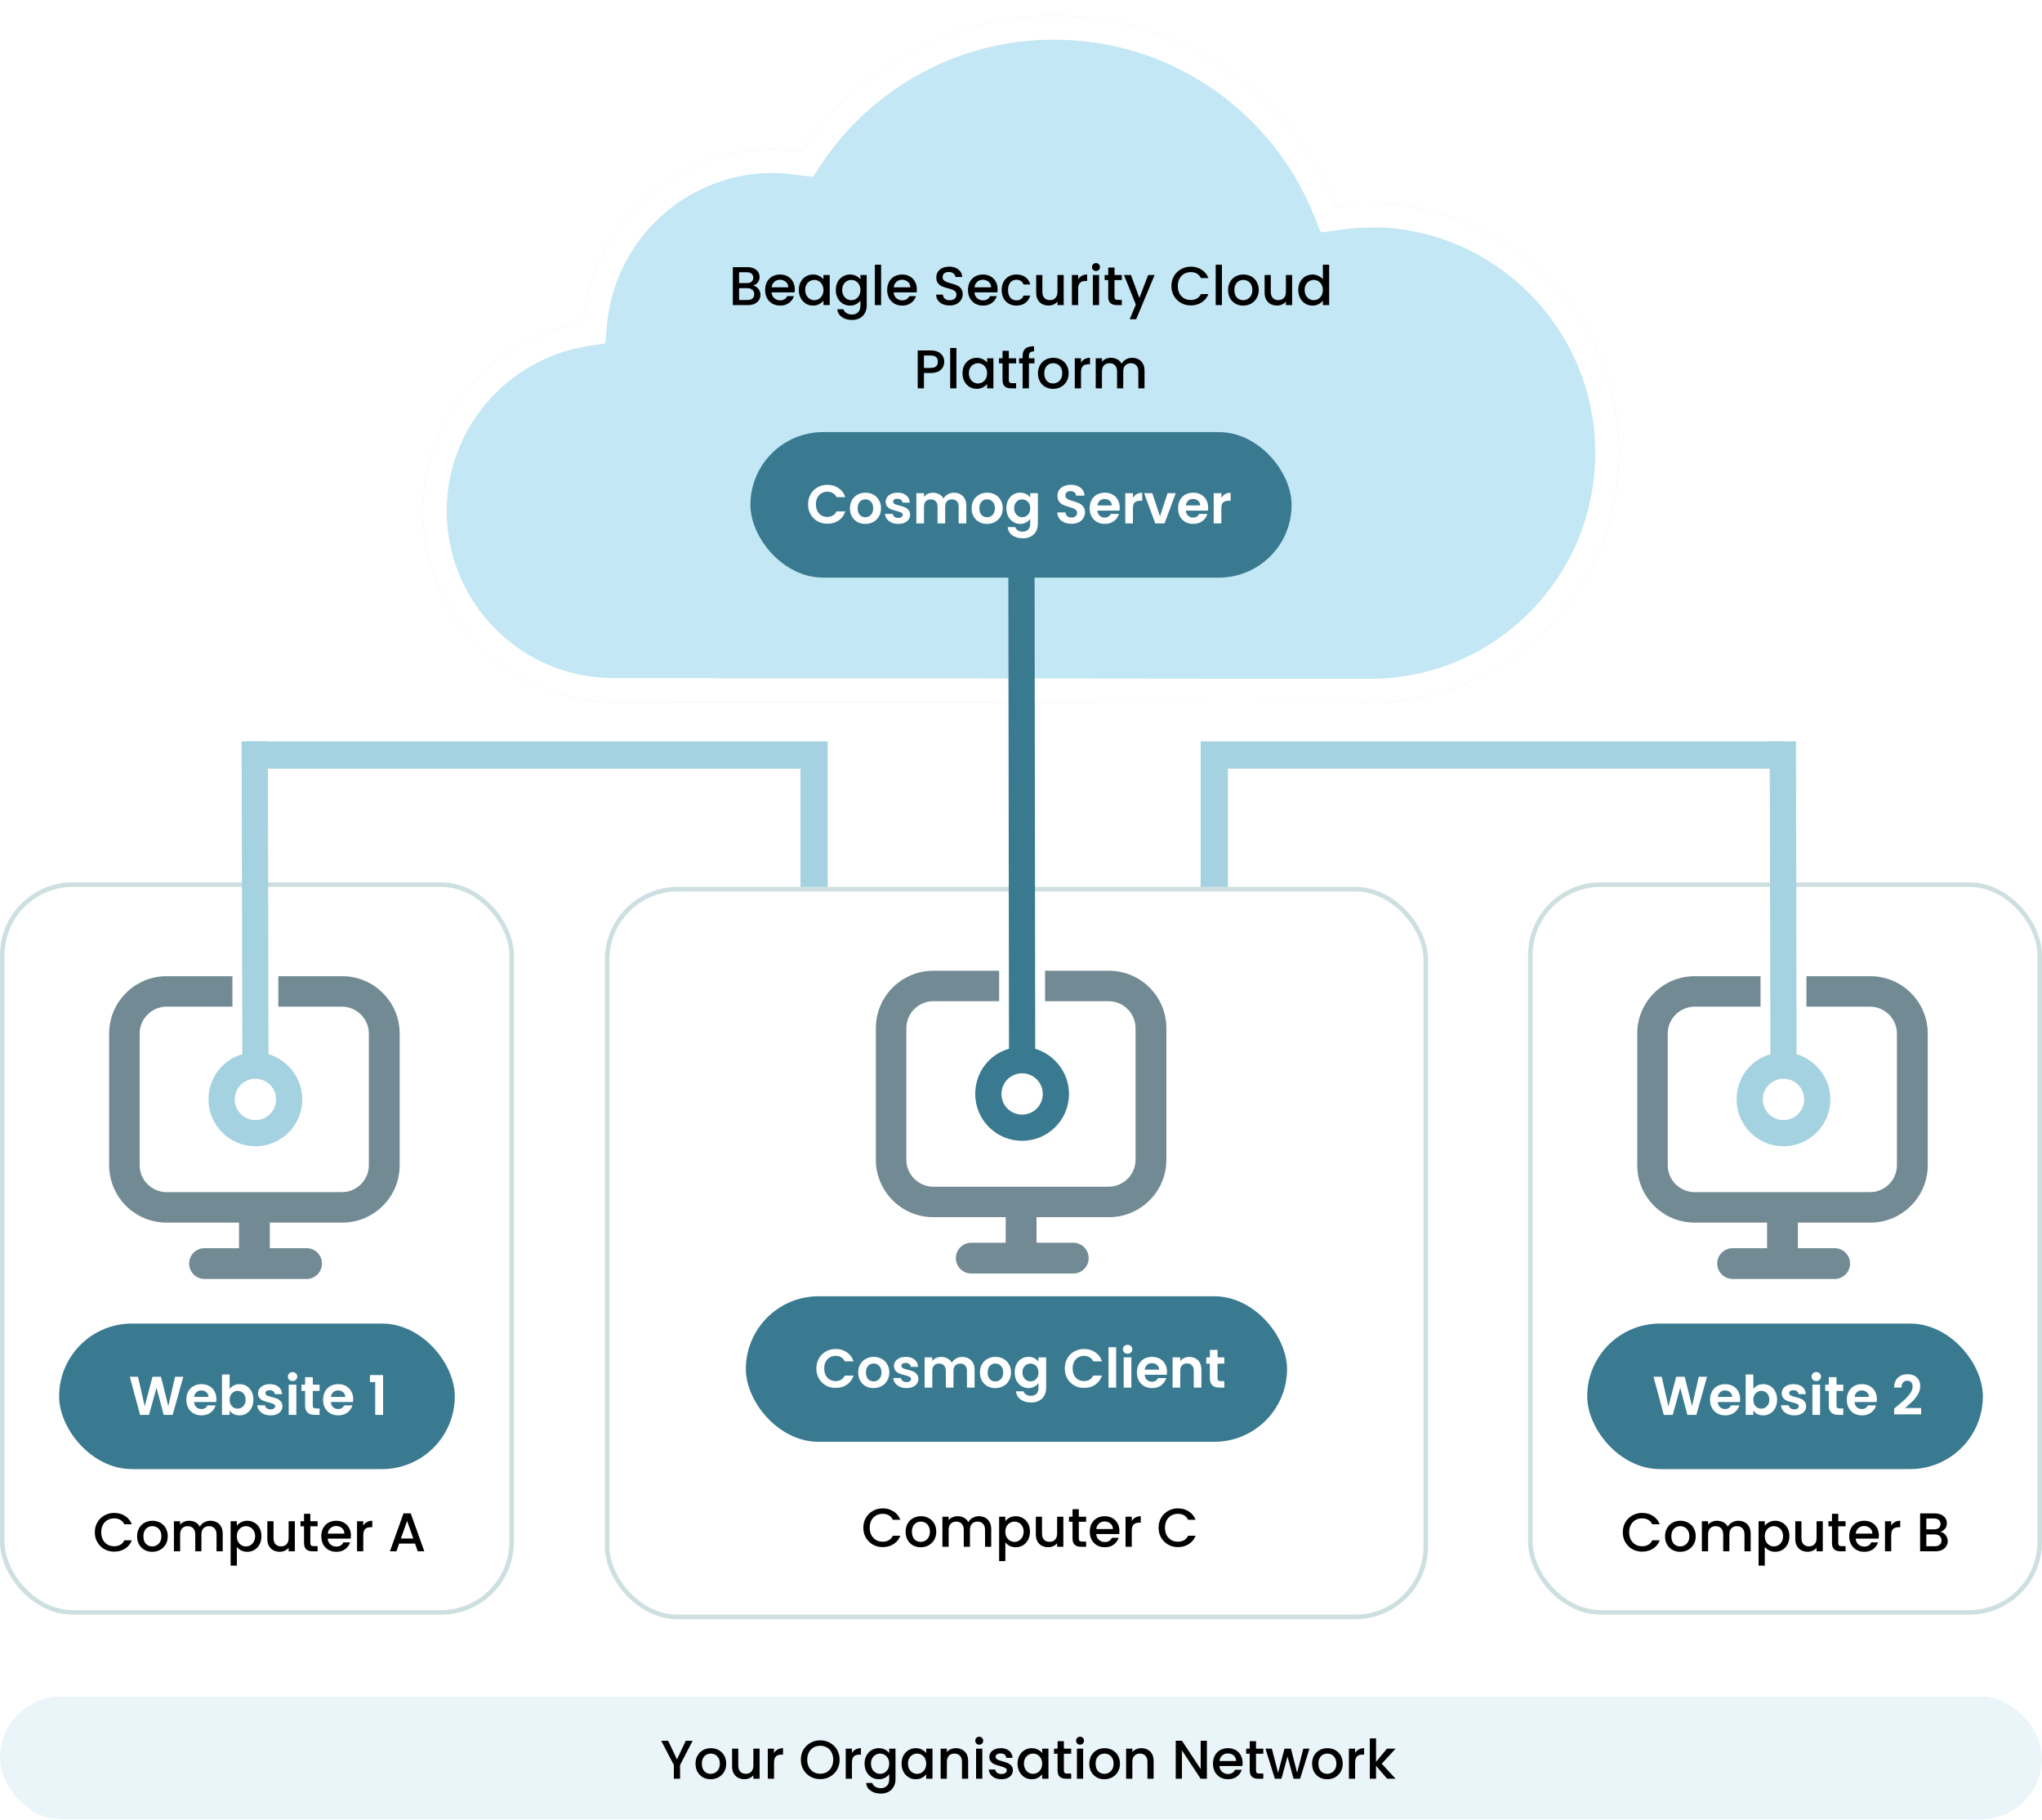
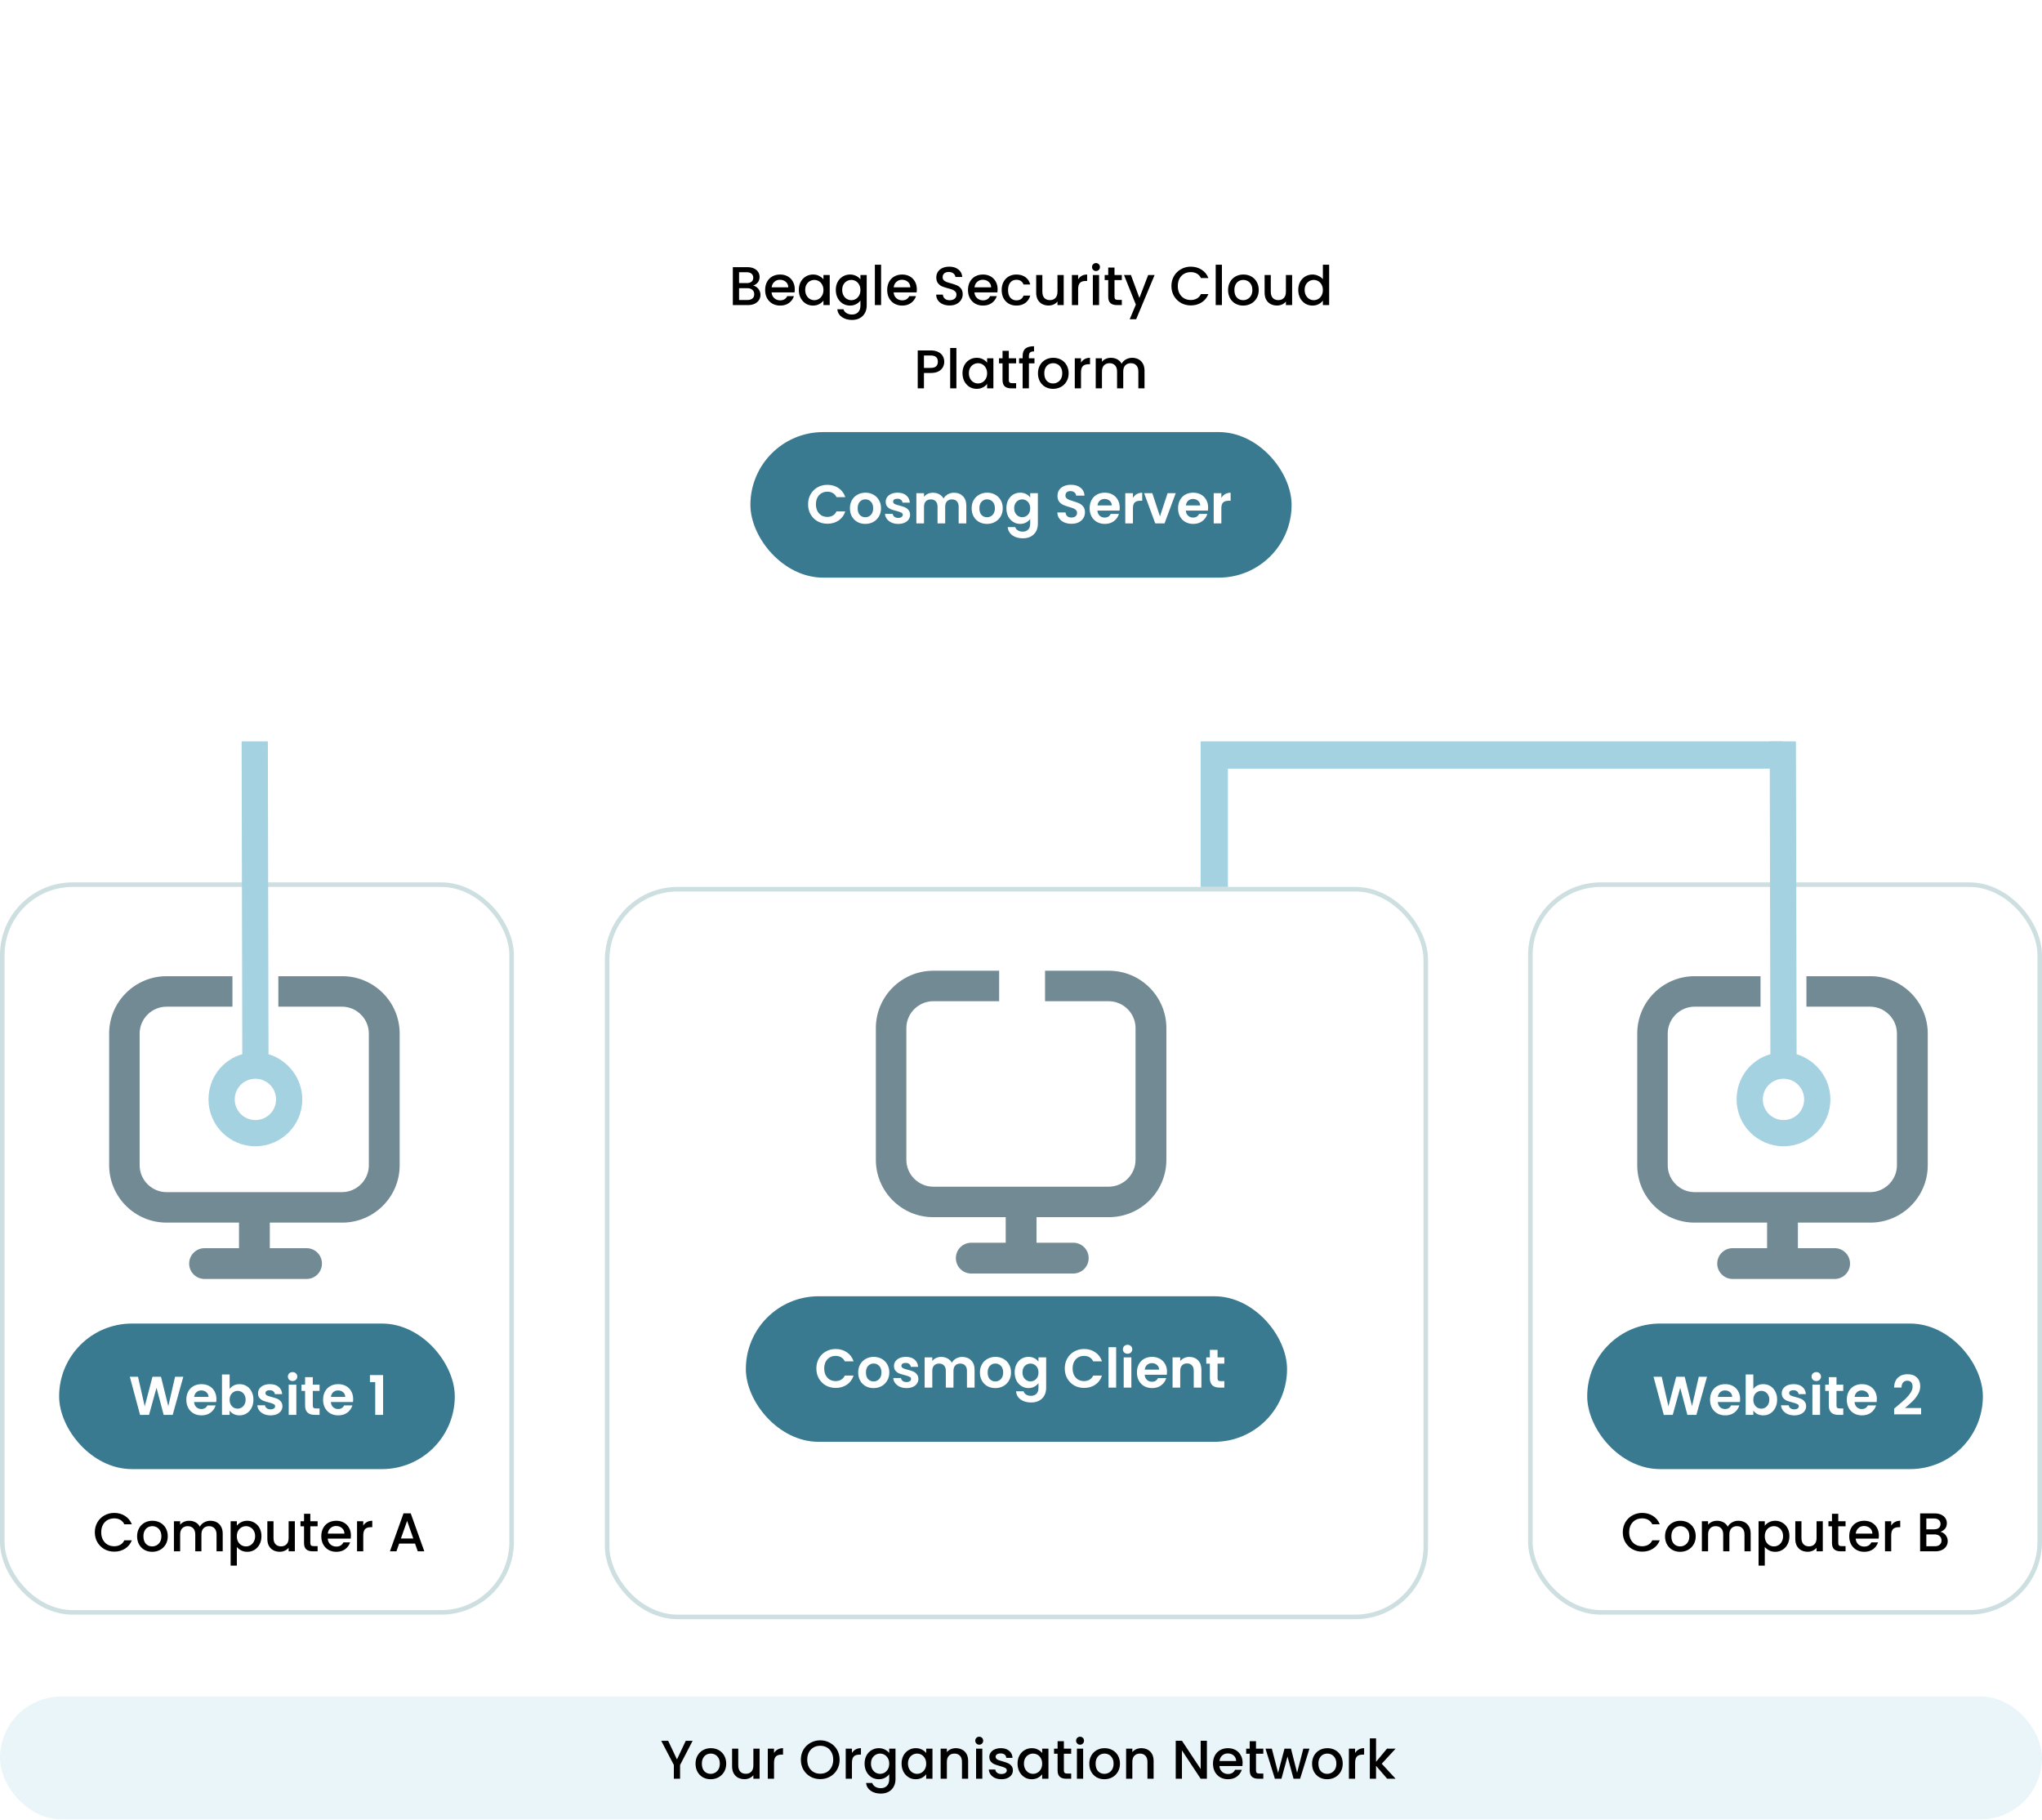
<svg xmlns="http://www.w3.org/2000/svg" width="515" height="459" viewBox="0 0 515 459" fill="none">
  <rect y="427.828" width="515" height="30.969" rx="15.484" fill="#EAF5F9" />
  <rect x="153.124" y="224.237" width="206.459" height="183.519" rx="17.778" fill="white" stroke="#CDDFE0" stroke-width="1.147" />
  <rect x="0.573" y="223.09" width="128.463" height="183.519" rx="17.778" fill="white" stroke="#CDDFE0" stroke-width="1.147" />
  <rect x="385.963" y="223.09" width="128.463" height="183.519" rx="17.778" fill="white" stroke="#CDDFE0" stroke-width="1.147" />
  <g filter="url(#filter0_d_0_1)">
-     <path d="M345.637 47.367C342.735 47.367 339.832 47.658 336.93 48.045C325.61 19.857 298.037 -0 265.82 -0C239.215 -0 215.802 13.561 202.064 34.193C199.742 33.903 197.42 33.612 195.001 33.612C169.943 33.612 149.336 52.792 147.111 77.395C124.182 81.076 106.67 100.934 106.67 124.86C106.67 151.498 128.245 173.002 154.754 173.002L345.444 173.196C380.176 173.196 408.33 145.008 408.33 110.233C408.33 75.458 380.176 47.27 345.444 47.27L345.637 47.367Z" fill="#C3E7F4" />
    <path d="M265.821 3C296.773 3 323.268 22.075 334.146 49.163L335.015 51.328L337.327 51.018C340.173 50.638 342.927 50.367 345.637 50.367L345.66 50.271C378.632 50.388 405.33 77.184 405.33 110.233C405.329 143.354 378.516 170.195 345.444 170.195L154.757 170.002H154.754C129.902 170.002 109.671 149.841 109.67 124.86C109.67 102.433 126.086 83.809 147.586 80.357L149.889 79.988L150.099 77.666C152.186 54.591 171.512 36.612 195.001 36.612C197.203 36.612 199.343 36.876 201.691 37.17L203.533 37.4L204.561 35.856C217.767 16.023 240.262 3 265.821 3Z" stroke="white" stroke-width="6" />
  </g>
  <path d="M279.61 244.803H263.566V252.488H279.61C283.331 252.488 286.391 255.545 286.391 259.264V292.483C286.391 296.201 283.331 299.259 279.61 299.259H235.367C231.646 299.259 228.586 296.201 228.586 292.483V259.264C228.586 255.545 231.646 252.488 235.367 252.488H251.989V244.803H235.367C227.428 244.803 220.895 251.248 220.895 259.264V292.483C220.895 300.416 227.345 306.944 235.367 306.944H253.643V313.389H244.96C242.81 313.389 241.073 315.125 241.073 317.273C241.073 319.422 242.81 321.157 244.96 321.157H270.678C272.828 321.157 274.565 319.422 274.565 317.273C274.565 315.125 272.828 313.389 270.678 313.389H261.416V306.944H279.692C287.631 306.944 294.164 300.498 294.164 292.483V259.264C294.164 251.331 287.714 244.803 279.692 244.803H279.61Z" fill="#728A93" />
  <line x1="302.806" y1="190.401" x2="449.621" y2="190.401" stroke="#A5D2E1" stroke-width="6.882" />
-   <line y1="-3.441" x2="146.815" y2="-3.441" transform="matrix(-1 8.74228e-08 8.74228e-08 1 208.753 193.842)" stroke="#A5D2E1" stroke-width="6.882" />
  <line x1="306.247" y1="193.842" x2="306.247" y2="223.663" stroke="#A5D2E1" stroke-width="6.882" />
-   <line y1="-3.441" x2="29.822" y2="-3.441" transform="matrix(4.37114e-08 1 1 -4.37114e-08 208.753 193.842)" stroke="#A5D2E1" stroke-width="6.882" />
  <path d="M86.243 246.178H70.2V253.863H86.243C89.964 253.863 93.024 256.92 93.024 260.639V293.858C93.024 297.576 89.964 300.634 86.243 300.634H42C38.279 300.634 35.219 297.576 35.219 293.858V260.639C35.219 256.92 38.279 253.863 42 253.863H58.622V246.178H42C34.061 246.178 27.528 252.623 27.528 260.639V293.858C27.528 301.791 33.979 308.319 42 308.319H60.276V314.764H51.593C49.443 314.764 47.706 316.499 47.706 318.648C47.706 320.796 49.443 322.532 51.593 322.532H77.312C79.462 322.532 81.198 320.796 81.198 318.648C81.198 316.499 79.462 314.764 77.312 314.764H68.05V308.319H86.326C94.264 308.319 100.797 301.873 100.797 293.858V260.639C100.797 252.706 94.347 246.178 86.326 246.178H86.243Z" fill="#728A93" />
  <path d="M471.632 246.178H455.589V253.863H471.632C475.353 253.863 478.413 256.92 478.413 260.639V293.858C478.413 297.576 475.353 300.634 471.632 300.634H427.389C423.668 300.634 420.608 297.576 420.608 293.858V260.639C420.608 256.92 423.668 253.863 427.389 253.863H444.011V246.178H427.389C419.45 246.178 412.917 252.623 412.917 260.639V293.858C412.917 301.791 419.368 308.319 427.389 308.319H445.665V314.764H436.982C434.832 314.764 433.095 316.499 433.095 318.648C433.095 320.796 434.832 322.532 436.982 322.532H462.701C464.851 322.532 466.587 320.796 466.587 318.648C466.587 316.499 464.851 314.764 462.701 314.764H453.439V308.319H471.714C479.653 308.319 486.186 301.873 486.186 293.858V260.639C486.186 252.706 479.736 246.178 471.714 246.178H471.632Z" fill="#728A93" />
-   <path d="M261.087 264.472L260.922 142.227H254.306L254.472 264.472C249.51 265.876 245.954 270.421 245.954 275.875C245.954 282.403 251.246 287.692 257.779 287.692C264.313 287.692 269.605 282.403 269.605 275.875C269.605 270.504 265.966 265.959 261.087 264.472ZM257.779 281.081C254.885 281.081 252.57 278.767 252.57 275.875C252.57 272.983 254.885 270.669 257.779 270.669C260.674 270.669 262.989 272.983 262.989 275.875C262.989 278.767 260.674 281.081 257.779 281.081Z" fill="#397A90" />
  <path d="M67.72 265.845L67.555 186.96H60.939L61.105 265.845C56.143 267.25 52.587 271.795 52.587 277.249C52.587 283.777 57.88 289.065 64.412 289.065C70.946 289.065 76.238 283.777 76.238 277.249C76.238 271.877 72.6 267.333 67.72 265.845ZM64.412 282.455C61.518 282.455 59.203 280.141 59.203 277.249C59.203 274.356 61.518 272.043 64.412 272.043C67.307 272.043 69.622 274.356 69.622 277.249C69.622 280.141 67.307 282.455 64.412 282.455Z" fill="#A5D2E1" />
  <path d="M453.11 265.845L452.945 186.96H446.329L446.494 265.845C441.533 267.25 437.977 271.795 437.977 277.249C437.977 283.777 443.269 289.065 449.802 289.065C456.335 289.065 461.628 283.777 461.628 277.249C461.628 271.877 457.989 267.333 453.11 265.845ZM449.802 282.455C446.908 282.455 444.592 280.141 444.592 277.249C444.592 274.356 446.908 272.043 449.802 272.043C452.697 272.043 455.012 274.356 455.012 277.249C455.012 280.141 452.697 282.455 449.802 282.455Z" fill="#A5D2E1" />
  <path d="M189.946 72.024C190.459 72.115 190.895 72.386 191.253 72.836C191.611 73.285 191.79 73.795 191.79 74.364C191.79 74.85 191.662 75.29 191.405 75.685C191.157 76.07 190.794 76.378 190.317 76.607C189.84 76.827 189.285 76.937 188.652 76.937H184.825V67.371H188.473C189.124 67.371 189.684 67.482 190.152 67.702C190.62 67.922 190.973 68.22 191.212 68.597C191.45 68.963 191.57 69.376 191.57 69.835C191.57 70.386 191.423 70.845 191.129 71.212C190.836 71.579 190.441 71.849 189.946 72.024ZM186.395 71.391H188.335C188.849 71.391 189.248 71.276 189.533 71.046C189.826 70.808 189.973 70.468 189.973 70.028C189.973 69.597 189.826 69.262 189.533 69.023C189.248 68.775 188.849 68.651 188.335 68.651H186.395V71.391ZM188.514 75.657C189.046 75.657 189.464 75.529 189.767 75.272C190.07 75.015 190.221 74.657 190.221 74.198C190.221 73.73 190.06 73.359 189.739 73.084C189.418 72.808 188.991 72.671 188.459 72.671H186.395V75.657H188.514ZM200.446 72.96C200.446 73.244 200.428 73.501 200.391 73.73H194.596C194.642 74.336 194.867 74.822 195.271 75.189C195.674 75.556 196.17 75.74 196.757 75.74C197.601 75.74 198.198 75.387 198.546 74.68H200.239C200.01 75.377 199.593 75.951 198.987 76.401C198.39 76.841 197.647 77.061 196.757 77.061C196.032 77.061 195.381 76.901 194.803 76.58C194.234 76.249 193.784 75.79 193.454 75.203C193.133 74.607 192.972 73.918 192.972 73.139C192.972 72.359 193.128 71.675 193.44 71.088C193.761 70.491 194.206 70.032 194.775 69.711C195.353 69.39 196.014 69.23 196.757 69.23C197.473 69.23 198.111 69.386 198.67 69.698C199.23 70.01 199.666 70.45 199.978 71.019C200.29 71.579 200.446 72.226 200.446 72.96ZM198.808 72.464C198.799 71.886 198.592 71.423 198.189 71.074C197.785 70.725 197.285 70.551 196.688 70.551C196.147 70.551 195.684 70.725 195.298 71.074C194.913 71.413 194.683 71.877 194.61 72.464H198.808ZM201.467 73.111C201.467 72.349 201.623 71.675 201.935 71.088C202.256 70.501 202.687 70.046 203.229 69.725C203.779 69.395 204.385 69.23 205.046 69.23C205.642 69.23 206.161 69.349 206.601 69.588C207.051 69.817 207.408 70.106 207.675 70.455V69.353H209.257V76.937H207.675V75.809C207.408 76.167 207.046 76.465 206.587 76.703C206.128 76.942 205.605 77.061 205.018 77.061C204.367 77.061 203.77 76.896 203.229 76.566C202.687 76.226 202.256 75.758 201.935 75.162C201.623 74.556 201.467 73.873 201.467 73.111ZM207.675 73.139C207.675 72.615 207.564 72.161 207.344 71.776C207.133 71.391 206.853 71.097 206.505 70.895C206.156 70.693 205.78 70.592 205.376 70.592C204.972 70.592 204.596 70.693 204.247 70.895C203.899 71.088 203.614 71.377 203.394 71.762C203.183 72.138 203.077 72.588 203.077 73.111C203.077 73.634 203.183 74.093 203.394 74.487C203.614 74.882 203.899 75.185 204.247 75.396C204.605 75.598 204.981 75.699 205.376 75.699C205.78 75.699 206.156 75.598 206.505 75.396C206.853 75.194 207.133 74.9 207.344 74.515C207.564 74.12 207.675 73.662 207.675 73.139ZM214.374 69.23C214.961 69.23 215.48 69.349 215.929 69.588C216.388 69.817 216.746 70.106 217.003 70.455V69.353H218.586V77.061C218.586 77.759 218.439 78.378 218.145 78.919C217.852 79.47 217.425 79.901 216.865 80.213C216.315 80.525 215.654 80.681 214.883 80.681C213.855 80.681 213.002 80.438 212.323 79.952C211.644 79.475 211.259 78.823 211.167 77.997H212.722C212.842 78.392 213.094 78.708 213.479 78.947C213.874 79.195 214.342 79.319 214.883 79.319C215.516 79.319 216.026 79.126 216.411 78.74C216.806 78.355 217.003 77.795 217.003 77.061V75.795C216.737 76.153 216.374 76.456 215.915 76.703C215.466 76.942 214.952 77.061 214.374 77.061C213.713 77.061 213.108 76.896 212.557 76.566C212.016 76.226 211.584 75.758 211.263 75.162C210.951 74.556 210.795 73.873 210.795 73.111C210.795 72.349 210.951 71.675 211.263 71.088C211.584 70.501 212.016 70.046 212.557 69.725C213.108 69.395 213.713 69.23 214.374 69.23ZM217.003 73.139C217.003 72.615 216.893 72.161 216.672 71.776C216.461 71.391 216.182 71.097 215.833 70.895C215.484 70.693 215.108 70.592 214.704 70.592C214.301 70.592 213.924 70.693 213.576 70.895C213.227 71.088 212.942 71.377 212.722 71.762C212.511 72.138 212.406 72.588 212.406 73.111C212.406 73.634 212.511 74.093 212.722 74.487C212.942 74.882 213.227 75.185 213.576 75.396C213.933 75.598 214.31 75.699 214.704 75.699C215.108 75.699 215.484 75.598 215.833 75.396C216.182 75.194 216.461 74.9 216.672 74.515C216.893 74.12 217.003 73.662 217.003 73.139ZM222.216 66.752V76.937H220.647V66.752H222.216ZM231.227 72.96C231.227 73.244 231.208 73.501 231.171 73.73H225.377C225.423 74.336 225.648 74.822 226.051 75.189C226.455 75.556 226.951 75.74 227.538 75.74C228.382 75.74 228.978 75.387 229.327 74.68H231.02C230.791 75.377 230.373 75.951 229.768 76.401C229.171 76.841 228.428 77.061 227.538 77.061C226.813 77.061 226.161 76.901 225.583 76.58C225.014 76.249 224.565 75.79 224.234 75.203C223.913 74.607 223.753 73.918 223.753 73.139C223.753 72.359 223.909 71.675 224.221 71.088C224.542 70.491 224.987 70.032 225.556 69.711C226.134 69.39 226.795 69.23 227.538 69.23C228.254 69.23 228.891 69.386 229.451 69.698C230.011 70.01 230.447 70.45 230.759 71.019C231.071 71.579 231.227 72.226 231.227 72.96ZM229.589 72.464C229.579 71.886 229.373 71.423 228.969 71.074C228.566 70.725 228.065 70.551 227.469 70.551C226.928 70.551 226.464 70.725 226.079 71.074C225.693 71.413 225.464 71.877 225.391 72.464H229.589ZM239.498 77.034C238.856 77.034 238.278 76.924 237.764 76.703C237.25 76.474 236.846 76.153 236.553 75.74C236.259 75.327 236.112 74.845 236.112 74.295H237.791C237.828 74.708 237.989 75.047 238.273 75.313C238.567 75.579 238.975 75.712 239.498 75.712C240.039 75.712 240.461 75.584 240.764 75.327C241.067 75.061 241.218 74.721 241.218 74.308C241.218 73.987 241.122 73.726 240.929 73.524C240.746 73.322 240.512 73.166 240.227 73.056C239.952 72.946 239.567 72.827 239.071 72.698C238.447 72.533 237.938 72.368 237.544 72.203C237.158 72.028 236.828 71.762 236.553 71.404C236.277 71.046 236.14 70.569 236.14 69.973C236.14 69.422 236.277 68.941 236.553 68.528C236.828 68.115 237.213 67.798 237.709 67.578C238.204 67.358 238.778 67.248 239.429 67.248C240.356 67.248 241.113 67.482 241.7 67.95C242.297 68.408 242.627 69.041 242.691 69.849H240.957C240.929 69.5 240.764 69.202 240.461 68.954C240.159 68.707 239.76 68.583 239.264 68.583C238.814 68.583 238.447 68.697 238.163 68.927C237.878 69.156 237.736 69.487 237.736 69.918C237.736 70.211 237.823 70.455 237.998 70.647C238.181 70.831 238.411 70.978 238.686 71.088C238.961 71.198 239.337 71.317 239.815 71.446C240.448 71.62 240.962 71.794 241.356 71.969C241.76 72.143 242.099 72.414 242.375 72.781C242.659 73.139 242.801 73.62 242.801 74.226C242.801 74.712 242.668 75.171 242.402 75.602C242.145 76.034 241.764 76.382 241.26 76.648C240.764 76.905 240.177 77.034 239.498 77.034ZM251.604 72.96C251.604 73.244 251.585 73.501 251.549 73.73H245.754C245.8 74.336 246.025 74.822 246.428 75.189C246.832 75.556 247.328 75.74 247.915 75.74C248.759 75.74 249.355 75.387 249.704 74.68H251.397C251.168 75.377 250.75 75.951 250.145 76.401C249.548 76.841 248.805 77.061 247.915 77.061C247.19 77.061 246.538 76.901 245.96 76.58C245.391 76.249 244.942 75.79 244.612 75.203C244.29 74.607 244.13 73.918 244.13 73.139C244.13 72.359 244.286 71.675 244.598 71.088C244.919 70.491 245.364 70.032 245.933 69.711C246.511 69.39 247.172 69.23 247.915 69.23C248.631 69.23 249.268 69.386 249.828 69.698C250.388 70.01 250.824 70.45 251.136 71.019C251.448 71.579 251.604 72.226 251.604 72.96ZM249.966 72.464C249.957 71.886 249.75 71.423 249.346 71.074C248.943 70.725 248.442 70.551 247.846 70.551C247.305 70.551 246.841 70.725 246.456 71.074C246.07 71.413 245.841 71.877 245.768 72.464H249.966ZM252.625 73.139C252.625 72.359 252.781 71.675 253.093 71.088C253.414 70.491 253.854 70.032 254.414 69.711C254.974 69.39 255.616 69.23 256.341 69.23C257.259 69.23 258.016 69.45 258.612 69.89C259.218 70.322 259.626 70.941 259.837 71.748H258.144C258.006 71.372 257.786 71.079 257.483 70.868C257.181 70.656 256.8 70.551 256.341 70.551C255.699 70.551 255.185 70.78 254.799 71.239C254.423 71.689 254.235 72.322 254.235 73.139C254.235 73.955 254.423 74.593 254.799 75.052C255.185 75.511 255.699 75.74 256.341 75.74C257.249 75.74 257.85 75.341 258.144 74.543H259.837C259.617 75.313 259.204 75.928 258.598 76.387C257.993 76.837 257.24 77.061 256.341 77.061C255.616 77.061 254.974 76.901 254.414 76.58C253.854 76.249 253.414 75.79 253.093 75.203C252.781 74.607 252.625 73.918 252.625 73.139ZM268.269 69.353V76.937H266.7V76.043C266.452 76.355 266.126 76.603 265.723 76.786C265.328 76.96 264.906 77.047 264.456 77.047C263.86 77.047 263.323 76.924 262.846 76.676C262.378 76.428 262.006 76.061 261.731 75.575C261.465 75.088 261.332 74.501 261.332 73.813V69.353H262.887V73.579C262.887 74.258 263.057 74.781 263.396 75.148C263.736 75.506 264.199 75.685 264.787 75.685C265.374 75.685 265.837 75.506 266.177 75.148C266.525 74.781 266.7 74.258 266.7 73.579V69.353H268.269ZM271.908 70.455C272.138 70.069 272.44 69.771 272.817 69.56C273.202 69.34 273.656 69.23 274.179 69.23V70.854H273.78C273.165 70.854 272.697 71.01 272.376 71.322C272.064 71.634 271.908 72.175 271.908 72.946V76.937H270.339V69.353H271.908V70.455ZM276.42 68.349C276.135 68.349 275.897 68.252 275.704 68.06C275.512 67.867 275.415 67.628 275.415 67.344C275.415 67.059 275.512 66.821 275.704 66.628C275.897 66.436 276.135 66.339 276.42 66.339C276.695 66.339 276.929 66.436 277.122 66.628C277.315 66.821 277.411 67.059 277.411 67.344C277.411 67.628 277.315 67.867 277.122 68.06C276.929 68.252 276.695 68.349 276.42 68.349ZM277.191 69.353V76.937H275.622V69.353H277.191ZM281.081 70.633V74.832C281.081 75.116 281.146 75.322 281.274 75.451C281.412 75.57 281.641 75.63 281.962 75.63H282.926V76.937H281.687C280.98 76.937 280.439 76.772 280.063 76.442C279.687 76.112 279.499 75.575 279.499 74.832V70.633H278.604V69.353H279.499V67.468H281.081V69.353H282.926V70.633H281.081ZM291.199 69.353L286.547 80.502H284.922L286.464 76.814L283.477 69.353H285.225L287.359 75.134L289.575 69.353H291.199ZM295.435 72.134C295.435 71.198 295.651 70.358 296.082 69.615C296.523 68.872 297.115 68.294 297.858 67.881C298.61 67.459 299.431 67.248 300.322 67.248C301.34 67.248 302.244 67.5 303.033 68.005C303.831 68.5 304.409 69.207 304.767 70.124H302.882C302.634 69.62 302.29 69.243 301.849 68.996C301.409 68.748 300.9 68.624 300.322 68.624C299.688 68.624 299.124 68.766 298.629 69.051C298.133 69.335 297.743 69.743 297.459 70.276C297.183 70.808 297.046 71.427 297.046 72.134C297.046 72.84 297.183 73.46 297.459 73.992C297.743 74.524 298.133 74.937 298.629 75.231C299.124 75.515 299.688 75.657 300.322 75.657C300.9 75.657 301.409 75.534 301.849 75.286C302.29 75.038 302.634 74.662 302.882 74.157H304.767C304.409 75.075 303.831 75.781 303.033 76.277C302.244 76.772 301.34 77.02 300.322 77.02C299.422 77.02 298.601 76.814 297.858 76.401C297.115 75.978 296.523 75.396 296.082 74.653C295.651 73.909 295.435 73.07 295.435 72.134ZM308.173 66.752V76.937H306.604V66.752H308.173ZM313.523 77.061C312.807 77.061 312.16 76.901 311.582 76.58C311.004 76.249 310.55 75.79 310.219 75.203C309.889 74.607 309.724 73.918 309.724 73.139C309.724 72.368 309.894 71.684 310.233 71.088C310.573 70.491 311.036 70.032 311.623 69.711C312.21 69.39 312.867 69.23 313.591 69.23C314.316 69.23 314.972 69.39 315.56 69.711C316.147 70.032 316.61 70.491 316.95 71.088C317.289 71.684 317.459 72.368 317.459 73.139C317.459 73.909 317.285 74.593 316.936 75.189C316.587 75.786 316.11 76.249 315.505 76.58C314.908 76.901 314.248 77.061 313.523 77.061ZM313.523 75.699C313.926 75.699 314.303 75.602 314.651 75.41C315.009 75.217 315.298 74.928 315.518 74.543C315.739 74.157 315.849 73.689 315.849 73.139C315.849 72.588 315.743 72.125 315.532 71.748C315.321 71.363 315.041 71.074 314.693 70.881C314.344 70.689 313.968 70.592 313.564 70.592C313.16 70.592 312.784 70.689 312.435 70.881C312.096 71.074 311.825 71.363 311.623 71.748C311.421 72.125 311.32 72.588 311.32 73.139C311.32 73.955 311.527 74.588 311.94 75.038C312.362 75.478 312.889 75.699 313.523 75.699ZM325.878 69.353V76.937H324.309V76.043C324.062 76.355 323.736 76.603 323.332 76.786C322.938 76.96 322.515 77.047 322.066 77.047C321.469 77.047 320.933 76.924 320.455 76.676C319.987 76.428 319.616 76.061 319.341 75.575C319.074 75.088 318.941 74.501 318.941 73.813V69.353H320.497V73.579C320.497 74.258 320.666 74.781 321.006 75.148C321.346 75.506 321.809 75.685 322.396 75.685C322.983 75.685 323.447 75.506 323.786 75.148C324.135 74.781 324.309 74.258 324.309 73.579V69.353H325.878ZM327.426 73.111C327.426 72.349 327.582 71.675 327.894 71.088C328.215 70.501 328.646 70.046 329.187 69.725C329.738 69.395 330.348 69.23 331.018 69.23C331.514 69.23 332 69.34 332.477 69.56C332.963 69.771 333.349 70.055 333.633 70.413V66.752H335.216V76.937H333.633V75.795C333.376 76.162 333.018 76.465 332.56 76.703C332.11 76.942 331.592 77.061 331.004 77.061C330.344 77.061 329.738 76.896 329.187 76.566C328.646 76.226 328.215 75.758 327.894 75.162C327.582 74.556 327.426 73.873 327.426 73.111ZM333.633 73.139C333.633 72.615 333.523 72.161 333.303 71.776C333.092 71.391 332.812 71.097 332.463 70.895C332.115 70.693 331.738 70.592 331.335 70.592C330.931 70.592 330.555 70.693 330.206 70.895C329.857 71.088 329.573 71.377 329.353 71.762C329.142 72.138 329.036 72.588 329.036 73.111C329.036 73.634 329.142 74.093 329.353 74.487C329.573 74.882 329.857 75.185 330.206 75.396C330.564 75.598 330.94 75.699 331.335 75.699C331.738 75.699 332.115 75.598 332.463 75.396C332.812 75.194 333.092 74.9 333.303 74.515C333.523 74.12 333.633 73.662 333.633 73.139ZM238.143 91.221C238.143 91.707 238.028 92.166 237.799 92.597C237.569 93.028 237.202 93.382 236.697 93.657C236.193 93.923 235.546 94.056 234.757 94.056H233.023V97.937H231.453V88.371H234.757C235.491 88.371 236.11 88.5 236.615 88.757C237.129 89.005 237.51 89.344 237.757 89.775C238.014 90.207 238.143 90.688 238.143 91.221ZM234.757 92.776C235.353 92.776 235.798 92.643 236.092 92.377C236.385 92.102 236.532 91.716 236.532 91.221C236.532 90.175 235.94 89.651 234.757 89.651H233.023V92.776H234.757ZM241.208 87.752V97.937H239.639V87.752H241.208ZM242.745 94.111C242.745 93.349 242.901 92.675 243.213 92.088C243.534 91.501 243.966 91.046 244.507 90.725C245.058 90.395 245.663 90.23 246.324 90.23C246.92 90.23 247.439 90.349 247.879 90.588C248.329 90.817 248.687 91.106 248.953 91.455V90.353H250.536V97.937H248.953V96.809C248.687 97.167 248.324 97.465 247.866 97.703C247.407 97.942 246.884 98.061 246.296 98.061C245.645 98.061 245.048 97.896 244.507 97.566C243.966 97.226 243.534 96.758 243.213 96.162C242.901 95.556 242.745 94.873 242.745 94.111ZM248.953 94.139C248.953 93.615 248.843 93.161 248.623 92.776C248.411 92.391 248.132 92.097 247.783 91.895C247.434 91.693 247.058 91.592 246.654 91.592C246.251 91.592 245.874 91.693 245.526 91.895C245.177 92.088 244.892 92.377 244.672 92.762C244.461 93.138 244.356 93.588 244.356 94.111C244.356 94.634 244.461 95.093 244.672 95.487C244.892 95.882 245.177 96.185 245.526 96.396C245.884 96.598 246.26 96.699 246.654 96.699C247.058 96.699 247.434 96.598 247.783 96.396C248.132 96.194 248.411 95.9 248.623 95.515C248.843 95.12 248.953 94.662 248.953 94.139ZM254.427 91.633V95.832C254.427 96.116 254.491 96.322 254.62 96.451C254.758 96.57 254.987 96.63 255.308 96.63H256.272V97.937H255.033C254.326 97.937 253.785 97.772 253.409 97.442C253.032 97.112 252.844 96.575 252.844 95.832V91.633H251.95V90.353H252.844V88.468H254.427V90.353H256.272V91.633H254.427ZM260.897 91.633H259.493V97.937H257.91V91.633H257.016V90.353H257.91V89.817C257.91 88.945 258.14 88.312 258.599 87.917C259.067 87.513 259.796 87.312 260.787 87.312V88.619C260.31 88.619 259.975 88.711 259.782 88.894C259.59 89.069 259.493 89.376 259.493 89.817V90.353H260.897V91.633ZM265.577 98.061C264.862 98.061 264.215 97.901 263.637 97.58C263.059 97.249 262.604 96.79 262.274 96.203C261.944 95.607 261.779 94.918 261.779 94.139C261.779 93.368 261.948 92.684 262.288 92.088C262.627 91.491 263.091 91.032 263.678 90.711C264.265 90.39 264.921 90.23 265.646 90.23C266.371 90.23 267.027 90.39 267.614 90.711C268.202 91.032 268.665 91.491 269.005 92.088C269.344 92.684 269.514 93.368 269.514 94.139C269.514 94.909 269.34 95.593 268.991 96.189C268.642 96.786 268.165 97.249 267.559 97.58C266.963 97.901 266.302 98.061 265.577 98.061ZM265.577 96.699C265.981 96.699 266.357 96.602 266.706 96.41C267.064 96.217 267.353 95.928 267.573 95.543C267.793 95.157 267.904 94.689 267.904 94.139C267.904 93.588 267.798 93.125 267.587 92.748C267.376 92.363 267.096 92.074 266.747 91.881C266.399 91.689 266.022 91.592 265.619 91.592C265.215 91.592 264.839 91.689 264.49 91.881C264.151 92.074 263.88 92.363 263.678 92.748C263.476 93.125 263.375 93.588 263.375 94.139C263.375 94.955 263.582 95.588 263.995 96.038C264.417 96.478 264.944 96.699 265.577 96.699ZM272.634 91.455C272.864 91.069 273.166 90.771 273.543 90.56C273.928 90.34 274.382 90.23 274.905 90.23V91.854H274.506C273.891 91.854 273.423 92.01 273.102 92.322C272.79 92.634 272.634 93.175 272.634 93.946V97.937H271.065V90.353H272.634V91.455ZM285.528 90.23C286.124 90.23 286.657 90.353 287.125 90.601C287.602 90.849 287.973 91.216 288.239 91.702C288.515 92.189 288.652 92.776 288.652 93.464V97.937H287.097V93.698C287.097 93.019 286.927 92.501 286.588 92.143C286.248 91.776 285.785 91.592 285.198 91.592C284.61 91.592 284.142 91.776 283.794 92.143C283.454 92.501 283.284 93.019 283.284 93.698V97.937H281.729V93.698C281.729 93.019 281.559 92.501 281.22 92.143C280.88 91.776 280.417 91.592 279.83 91.592C279.242 91.592 278.775 91.776 278.426 92.143C278.086 92.501 277.917 93.019 277.917 93.698V97.937H276.347V90.353H277.917V91.221C278.173 90.909 278.499 90.665 278.894 90.491C279.288 90.317 279.71 90.23 280.16 90.23C280.766 90.23 281.307 90.358 281.784 90.615C282.261 90.872 282.628 91.244 282.885 91.73C283.115 91.271 283.473 90.909 283.959 90.642C284.445 90.367 284.968 90.23 285.528 90.23Z" fill="black" />
  <path d="M174.683 438.997L171.517 445.095V448.563H169.948V445.095L166.769 438.997H168.517L170.733 443.691L172.949 438.997H174.683ZM179.218 448.687C178.502 448.687 177.855 448.527 177.277 448.205C176.699 447.875 176.245 447.416 175.914 446.829C175.584 446.233 175.419 445.544 175.419 444.764C175.419 443.994 175.589 443.31 175.928 442.714C176.268 442.117 176.731 441.658 177.318 441.337C177.905 441.016 178.562 440.855 179.286 440.855C180.011 440.855 180.667 441.016 181.255 441.337C181.842 441.658 182.305 442.117 182.645 442.714C182.984 443.31 183.154 443.994 183.154 444.764C183.154 445.535 182.98 446.219 182.631 446.815C182.282 447.412 181.805 447.875 181.2 448.205C180.603 448.527 179.943 448.687 179.218 448.687ZM179.218 447.325C179.621 447.325 179.998 447.228 180.346 447.035C180.704 446.843 180.993 446.554 181.213 446.168C181.434 445.783 181.544 445.315 181.544 444.764C181.544 444.214 181.438 443.75 181.227 443.374C181.016 442.989 180.736 442.7 180.388 442.507C180.039 442.314 179.663 442.218 179.259 442.218C178.855 442.218 178.479 442.314 178.13 442.507C177.791 442.7 177.52 442.989 177.318 443.374C177.116 443.75 177.015 444.214 177.015 444.764C177.015 445.581 177.222 446.214 177.635 446.664C178.057 447.104 178.584 447.325 179.218 447.325ZM191.573 440.979V448.563H190.004V447.669C189.757 447.981 189.431 448.228 189.027 448.412C188.633 448.586 188.21 448.673 187.761 448.673C187.164 448.673 186.628 448.549 186.15 448.302C185.682 448.054 185.311 447.687 185.036 447.201C184.769 446.714 184.636 446.127 184.636 445.439V440.979H186.192V445.205C186.192 445.884 186.362 446.407 186.701 446.774C187.041 447.132 187.504 447.311 188.091 447.311C188.678 447.311 189.142 447.132 189.481 446.774C189.83 446.407 190.004 445.884 190.004 445.205V440.979H191.573ZM195.213 442.08C195.442 441.695 195.745 441.397 196.121 441.186C196.507 440.966 196.961 440.855 197.484 440.855V442.48H197.085C196.47 442.48 196.002 442.636 195.681 442.948C195.369 443.26 195.213 443.801 195.213 444.572V448.563H193.644V440.979H195.213V442.08ZM206.865 448.66C205.975 448.66 205.153 448.453 204.401 448.04C203.658 447.618 203.066 447.035 202.625 446.292C202.194 445.54 201.979 444.696 201.979 443.76C201.979 442.824 202.194 441.984 202.625 441.241C203.066 440.498 203.658 439.92 204.401 439.507C205.153 439.085 205.975 438.873 206.865 438.873C207.764 438.873 208.585 439.085 209.328 439.507C210.081 439.92 210.673 440.498 211.104 441.241C211.535 441.984 211.751 442.824 211.751 443.76C211.751 444.696 211.535 445.54 211.104 446.292C210.673 447.035 210.081 447.618 209.328 448.04C208.585 448.453 207.764 448.66 206.865 448.66ZM206.865 447.297C207.498 447.297 208.062 447.155 208.558 446.87C209.053 446.577 209.439 446.164 209.714 445.632C209.998 445.09 210.141 444.466 210.141 443.76C210.141 443.053 209.998 442.434 209.714 441.902C209.439 441.369 209.053 440.961 208.558 440.677C208.062 440.392 207.498 440.25 206.865 440.25C206.232 440.25 205.667 440.392 205.172 440.677C204.676 440.961 204.286 441.369 204.002 441.902C203.727 442.434 203.589 443.053 203.589 443.76C203.589 444.466 203.727 445.09 204.002 445.632C204.286 446.164 204.676 446.577 205.172 446.87C205.667 447.155 206.232 447.297 206.865 447.297ZM214.864 442.08C215.093 441.695 215.396 441.397 215.772 441.186C216.158 440.966 216.612 440.855 217.135 440.855V442.48H216.736C216.121 442.48 215.653 442.636 215.332 442.948C215.02 443.26 214.864 443.801 214.864 444.572V448.563H213.295V440.979H214.864V442.08ZM221.633 440.855C222.22 440.855 222.739 440.975 223.188 441.213C223.647 441.443 224.005 441.732 224.262 442.08V440.979H225.845V448.687C225.845 449.385 225.698 450.004 225.404 450.545C225.111 451.096 224.684 451.527 224.124 451.839C223.574 452.151 222.913 452.307 222.142 452.307C221.115 452.307 220.261 452.064 219.582 451.578C218.903 451.1 218.518 450.449 218.426 449.623H219.981C220.101 450.018 220.353 450.334 220.738 450.573C221.133 450.821 221.601 450.944 222.142 450.944C222.775 450.944 223.285 450.752 223.67 450.366C224.065 449.981 224.262 449.421 224.262 448.687V447.421C223.996 447.779 223.633 448.082 223.175 448.329C222.725 448.568 222.211 448.687 221.633 448.687C220.972 448.687 220.367 448.522 219.816 448.192C219.275 447.852 218.843 447.384 218.522 446.788C218.21 446.182 218.054 445.498 218.054 444.737C218.054 443.975 218.21 443.301 218.522 442.714C218.843 442.126 219.275 441.672 219.816 441.351C220.367 441.021 220.972 440.855 221.633 440.855ZM224.262 444.764C224.262 444.241 224.152 443.787 223.932 443.402C223.721 443.016 223.441 442.723 223.092 442.521C222.743 442.319 222.367 442.218 221.963 442.218C221.56 442.218 221.183 442.319 220.835 442.521C220.486 442.714 220.202 443.003 219.981 443.388C219.77 443.764 219.665 444.214 219.665 444.737C219.665 445.26 219.77 445.719 219.981 446.113C220.202 446.508 220.486 446.811 220.835 447.022C221.193 447.224 221.569 447.325 221.963 447.325C222.367 447.325 222.743 447.224 223.092 447.022C223.441 446.82 223.721 446.526 223.932 446.141C224.152 445.746 224.262 445.287 224.262 444.764ZM227.383 444.737C227.383 443.975 227.539 443.301 227.851 442.714C228.172 442.126 228.603 441.672 229.144 441.351C229.695 441.021 230.301 440.855 230.961 440.855C231.558 440.855 232.076 440.975 232.517 441.213C232.966 441.443 233.324 441.732 233.59 442.08V440.979H235.173V448.563H233.59V447.435C233.324 447.792 232.962 448.091 232.503 448.329C232.044 448.568 231.521 448.687 230.934 448.687C230.282 448.687 229.686 448.522 229.144 448.192C228.603 447.852 228.172 447.384 227.851 446.788C227.539 446.182 227.383 445.498 227.383 444.737ZM233.59 444.764C233.59 444.241 233.48 443.787 233.26 443.402C233.049 443.016 232.769 442.723 232.42 442.521C232.072 442.319 231.695 442.218 231.292 442.218C230.888 442.218 230.512 442.319 230.163 442.521C229.814 442.714 229.53 443.003 229.31 443.388C229.099 443.764 228.993 444.214 228.993 444.737C228.993 445.26 229.099 445.719 229.31 446.113C229.53 446.508 229.814 446.811 230.163 447.022C230.521 447.224 230.897 447.325 231.292 447.325C231.695 447.325 232.072 447.224 232.42 447.022C232.769 446.82 233.049 446.526 233.26 446.141C233.48 445.746 233.59 445.287 233.59 444.764ZM241.06 440.855C241.657 440.855 242.189 440.979 242.657 441.227C243.134 441.475 243.506 441.842 243.772 442.328C244.038 442.815 244.171 443.402 244.171 444.09V448.563H242.616V444.324C242.616 443.645 242.446 443.127 242.106 442.769C241.767 442.402 241.303 442.218 240.716 442.218C240.129 442.218 239.661 442.402 239.312 442.769C238.973 443.127 238.803 443.645 238.803 444.324V448.563H237.234V440.979H238.803V441.846C239.06 441.534 239.386 441.291 239.78 441.117C240.184 440.943 240.611 440.855 241.06 440.855ZM246.971 439.975C246.686 439.975 246.448 439.878 246.255 439.686C246.062 439.493 245.966 439.254 245.966 438.97C245.966 438.685 246.062 438.447 246.255 438.254C246.448 438.061 246.686 437.965 246.971 437.965C247.246 437.965 247.48 438.061 247.673 438.254C247.865 438.447 247.962 438.685 247.962 438.97C247.962 439.254 247.865 439.493 247.673 439.686C247.48 439.878 247.246 439.975 246.971 439.975ZM247.742 440.979V448.563H246.172V440.979H247.742ZM252.554 448.687C251.958 448.687 251.421 448.582 250.944 448.371C250.476 448.15 250.104 447.857 249.829 447.49C249.554 447.113 249.407 446.696 249.389 446.237H251.013C251.04 446.558 251.192 446.829 251.467 447.049C251.751 447.26 252.105 447.366 252.527 447.366C252.967 447.366 253.307 447.283 253.545 447.118C253.793 446.944 253.917 446.723 253.917 446.457C253.917 446.173 253.779 445.962 253.504 445.824C253.238 445.687 252.811 445.535 252.224 445.37C251.655 445.214 251.192 445.063 250.834 444.916C250.476 444.769 250.164 444.544 249.898 444.241C249.641 443.939 249.513 443.539 249.513 443.044C249.513 442.64 249.632 442.273 249.87 441.943C250.109 441.603 250.449 441.337 250.889 441.145C251.339 440.952 251.852 440.855 252.431 440.855C253.293 440.855 253.986 441.076 254.509 441.516C255.041 441.947 255.326 442.539 255.362 443.292H253.793C253.766 442.952 253.628 442.681 253.38 442.48C253.132 442.278 252.798 442.177 252.375 442.177C251.963 442.177 251.646 442.255 251.426 442.411C251.206 442.567 251.095 442.773 251.095 443.03C251.095 443.232 251.169 443.402 251.316 443.539C251.462 443.677 251.641 443.787 251.852 443.87C252.063 443.943 252.375 444.04 252.788 444.159C253.339 444.306 253.789 444.457 254.137 444.613C254.495 444.76 254.802 444.98 255.059 445.274C255.316 445.567 255.449 445.957 255.459 446.444C255.459 446.875 255.339 447.26 255.101 447.6C254.862 447.939 254.523 448.205 254.082 448.398C253.651 448.591 253.142 448.687 252.554 448.687ZM256.631 444.737C256.631 443.975 256.787 443.301 257.099 442.714C257.42 442.126 257.851 441.672 258.393 441.351C258.943 441.021 259.549 440.855 260.21 440.855C260.806 440.855 261.324 440.975 261.765 441.213C262.215 441.443 262.572 441.732 262.839 442.08V440.979H264.421V448.563H262.839V447.435C262.572 447.792 262.21 448.091 261.751 448.329C261.292 448.568 260.769 448.687 260.182 448.687C259.531 448.687 258.934 448.522 258.393 448.192C257.851 447.852 257.42 447.384 257.099 446.788C256.787 446.182 256.631 445.498 256.631 444.737ZM262.839 444.764C262.839 444.241 262.728 443.787 262.508 443.402C262.297 443.016 262.017 442.723 261.669 442.521C261.32 442.319 260.944 442.218 260.54 442.218C260.136 442.218 259.76 442.319 259.411 442.521C259.063 442.714 258.778 443.003 258.558 443.388C258.347 443.764 258.241 444.214 258.241 444.737C258.241 445.26 258.347 445.719 258.558 446.113C258.778 446.508 259.063 446.811 259.411 447.022C259.769 447.224 260.145 447.325 260.54 447.325C260.944 447.325 261.32 447.224 261.669 447.022C262.017 446.82 262.297 446.526 262.508 446.141C262.728 445.746 262.839 445.287 262.839 444.764ZM268.313 442.259V446.457C268.313 446.742 268.377 446.948 268.506 447.077C268.643 447.196 268.873 447.256 269.194 447.256H270.157V448.563H268.918C268.212 448.563 267.671 448.398 267.294 448.068C266.918 447.737 266.73 447.201 266.73 446.457V442.259H265.835V440.979H266.73V439.094H268.313V440.979H270.157V442.259H268.313ZM272.402 439.975C272.117 439.975 271.879 439.878 271.686 439.686C271.493 439.493 271.397 439.254 271.397 438.97C271.397 438.685 271.493 438.447 271.686 438.254C271.879 438.061 272.117 437.965 272.402 437.965C272.677 437.965 272.911 438.061 273.104 438.254C273.296 438.447 273.393 438.685 273.393 438.97C273.393 439.254 273.296 439.493 273.104 439.686C272.911 439.878 272.677 439.975 272.402 439.975ZM273.173 440.979V448.563H271.603V440.979H273.173ZM278.522 448.687C277.806 448.687 277.16 448.527 276.581 448.205C276.003 447.875 275.549 447.416 275.219 446.829C274.888 446.233 274.723 445.544 274.723 444.764C274.723 443.994 274.893 443.31 275.233 442.714C275.572 442.117 276.035 441.658 276.623 441.337C277.21 441.016 277.866 440.855 278.591 440.855C279.316 440.855 279.972 441.016 280.559 441.337C281.146 441.658 281.61 442.117 281.949 442.714C282.289 443.31 282.459 443.994 282.459 444.764C282.459 445.535 282.284 446.219 281.936 446.815C281.587 447.412 281.11 447.875 280.504 448.205C279.908 448.527 279.247 448.687 278.522 448.687ZM278.522 447.325C278.926 447.325 279.302 447.228 279.651 447.035C280.009 446.843 280.298 446.554 280.518 446.168C280.738 445.783 280.848 445.315 280.848 444.764C280.848 444.214 280.743 443.75 280.532 443.374C280.321 442.989 280.041 442.7 279.692 442.507C279.343 442.314 278.967 442.218 278.563 442.218C278.16 442.218 277.784 442.314 277.435 442.507C277.095 442.7 276.825 442.989 276.623 443.374C276.421 443.75 276.32 444.214 276.32 444.764C276.32 445.581 276.526 446.214 276.939 446.664C277.361 447.104 277.889 447.325 278.522 447.325ZM287.836 440.855C288.433 440.855 288.965 440.979 289.433 441.227C289.91 441.475 290.282 441.842 290.548 442.328C290.814 442.815 290.947 443.402 290.947 444.09V448.563H289.391V444.324C289.391 443.645 289.222 443.127 288.882 442.769C288.543 442.402 288.079 442.218 287.492 442.218C286.905 442.218 286.437 442.402 286.088 442.769C285.749 443.127 285.579 443.645 285.579 444.324V448.563H284.01V440.979H285.579V441.846C285.836 441.534 286.162 441.291 286.556 441.117C286.96 440.943 287.387 440.855 287.836 440.855ZM304.383 448.563H302.814L298.093 441.42V448.563H296.524V438.984H298.093L302.814 446.113V438.984H304.383V448.563ZM313.394 444.585C313.394 444.87 313.376 445.127 313.339 445.356H307.544C307.59 445.962 307.815 446.448 308.219 446.815C308.623 447.182 309.118 447.366 309.705 447.366C310.55 447.366 311.146 447.013 311.495 446.306H313.188C312.958 447.003 312.541 447.577 311.935 448.026C311.339 448.467 310.595 448.687 309.705 448.687C308.981 448.687 308.329 448.527 307.751 448.205C307.182 447.875 306.732 447.416 306.402 446.829C306.081 446.233 305.92 445.544 305.92 444.764C305.92 443.984 306.076 443.301 306.388 442.714C306.709 442.117 307.155 441.658 307.723 441.337C308.301 441.016 308.962 440.855 309.705 440.855C310.421 440.855 311.059 441.011 311.619 441.323C312.178 441.635 312.614 442.076 312.926 442.645C313.238 443.205 313.394 443.851 313.394 444.585ZM311.756 444.09C311.747 443.512 311.541 443.049 311.137 442.7C310.733 442.351 310.233 442.177 309.637 442.177C309.095 442.177 308.632 442.351 308.246 442.7C307.861 443.039 307.632 443.503 307.558 444.09H311.756ZM316.769 442.259V446.457C316.769 446.742 316.833 446.948 316.962 447.077C317.099 447.196 317.329 447.256 317.65 447.256H318.613V448.563H317.374C316.668 448.563 316.127 448.398 315.75 448.068C315.374 447.737 315.186 447.201 315.186 446.457V442.259H314.291V440.979H315.186V439.094H316.769V440.979H318.613V442.259H316.769ZM330.245 440.979L327.891 448.563H326.239L324.712 442.961L323.184 448.563H321.532L319.165 440.979H320.761L322.344 447.077L323.955 440.979H325.593L327.134 447.049L328.703 440.979H330.245ZM334.707 448.687C333.991 448.687 333.344 448.527 332.766 448.205C332.188 447.875 331.734 447.416 331.404 446.829C331.073 446.233 330.908 445.544 330.908 444.764C330.908 443.994 331.078 443.31 331.417 442.714C331.757 442.117 332.22 441.658 332.807 441.337C333.395 441.016 334.051 440.855 334.776 440.855C335.501 440.855 336.157 441.016 336.744 441.337C337.331 441.658 337.795 442.117 338.134 442.714C338.474 443.31 338.643 443.994 338.643 444.764C338.643 445.535 338.469 446.219 338.12 446.815C337.772 447.412 337.295 447.875 336.689 448.205C336.092 448.527 335.432 448.687 334.707 448.687ZM334.707 447.325C335.111 447.325 335.487 447.228 335.836 447.035C336.193 446.843 336.482 446.554 336.703 446.168C336.923 445.783 337.033 445.315 337.033 444.764C337.033 444.214 336.927 443.75 336.716 443.374C336.505 442.989 336.226 442.7 335.877 442.507C335.528 442.314 335.152 442.218 334.748 442.218C334.344 442.218 333.968 442.314 333.62 442.507C333.28 442.7 333.009 442.989 332.807 443.374C332.606 443.75 332.505 444.214 332.505 444.764C332.505 445.581 332.711 446.214 333.124 446.664C333.546 447.104 334.074 447.325 334.707 447.325ZM341.764 442.08C341.993 441.695 342.296 441.397 342.672 441.186C343.057 440.966 343.512 440.855 344.035 440.855V442.48H343.636C343.021 442.48 342.553 442.636 342.232 442.948C341.92 443.26 341.764 443.801 341.764 444.572V448.563H340.195V440.979H341.764V442.08ZM348.478 444.778L351.974 448.563H349.854L347.046 445.301V448.563H345.477V438.378H347.046V444.296L349.799 440.979H351.974L348.478 444.778Z" fill="black" />
-   <path d="M217.736 385.263C217.736 384.327 217.951 383.487 218.383 382.744C218.823 382.001 219.415 381.423 220.158 381.01C220.911 380.588 221.732 380.377 222.622 380.377C223.64 380.377 224.544 380.629 225.333 381.134C226.132 381.629 226.71 382.336 227.068 383.253H225.182C224.934 382.749 224.59 382.373 224.15 382.125C223.709 381.877 223.2 381.753 222.622 381.753C221.989 381.753 221.424 381.895 220.929 382.18C220.433 382.464 220.044 382.873 219.759 383.405C219.484 383.937 219.346 384.556 219.346 385.263C219.346 385.97 219.484 386.589 219.759 387.121C220.044 387.653 220.433 388.066 220.929 388.36C221.424 388.644 221.989 388.787 222.622 388.787C223.2 388.787 223.709 388.663 224.15 388.415C224.59 388.167 224.934 387.791 225.182 387.286H227.068C226.71 388.204 226.132 388.91 225.333 389.406C224.544 389.901 223.64 390.149 222.622 390.149C221.723 390.149 220.901 389.943 220.158 389.53C219.415 389.108 218.823 388.525 218.383 387.782C217.951 387.039 217.736 386.199 217.736 385.263ZM232.194 390.19C231.478 390.19 230.831 390.03 230.253 389.709C229.675 389.378 229.221 388.92 228.891 388.332C228.56 387.736 228.395 387.048 228.395 386.268C228.395 385.497 228.565 384.813 228.904 384.217C229.244 383.62 229.707 383.162 230.294 382.841C230.882 382.519 231.538 382.359 232.263 382.359C232.988 382.359 233.644 382.519 234.231 382.841C234.818 383.162 235.282 383.62 235.621 384.217C235.961 384.813 236.13 385.497 236.13 386.268C236.13 387.039 235.956 387.722 235.607 388.319C235.259 388.915 234.782 389.378 234.176 389.709C233.579 390.03 232.919 390.19 232.194 390.19ZM232.194 388.828C232.598 388.828 232.974 388.731 233.323 388.539C233.68 388.346 233.969 388.057 234.19 387.672C234.41 387.286 234.52 386.818 234.52 386.268C234.52 385.717 234.414 385.254 234.203 384.878C233.992 384.492 233.713 384.203 233.364 384.01C233.015 383.818 232.639 383.721 232.235 383.721C231.831 383.721 231.455 383.818 231.107 384.01C230.767 384.203 230.496 384.492 230.294 384.878C230.093 385.254 229.992 385.717 229.992 386.268C229.992 387.084 230.198 387.718 230.611 388.167C231.033 388.608 231.561 388.828 232.194 388.828ZM246.862 382.359C247.458 382.359 247.991 382.483 248.459 382.73C248.936 382.978 249.307 383.345 249.574 383.832C249.849 384.318 249.986 384.905 249.986 385.593V390.067H248.431V385.827C248.431 385.148 248.261 384.63 247.922 384.272C247.582 383.905 247.119 383.721 246.532 383.721C245.944 383.721 245.476 383.905 245.128 384.272C244.788 384.63 244.619 385.148 244.619 385.827V390.067H243.063V385.827C243.063 385.148 242.893 384.63 242.554 384.272C242.214 383.905 241.751 383.721 241.164 383.721C240.577 383.721 240.109 383.905 239.76 384.272C239.42 384.63 239.251 385.148 239.251 385.827V390.067H237.682V382.483H239.251V383.35C239.508 383.038 239.833 382.795 240.228 382.62C240.622 382.446 241.044 382.359 241.494 382.359C242.1 382.359 242.641 382.487 243.118 382.744C243.595 383.001 243.962 383.373 244.219 383.859C244.449 383.4 244.807 383.038 245.293 382.772C245.779 382.496 246.302 382.359 246.862 382.359ZM253.552 383.598C253.818 383.249 254.181 382.955 254.64 382.717C255.098 382.478 255.617 382.359 256.195 382.359C256.856 382.359 257.457 382.524 257.998 382.854C258.548 383.175 258.98 383.63 259.292 384.217C259.604 384.804 259.76 385.479 259.76 386.24C259.76 387.002 259.604 387.685 259.292 388.291C258.98 388.887 258.548 389.355 257.998 389.695C257.457 390.025 256.856 390.19 256.195 390.19C255.617 390.19 255.103 390.076 254.653 389.846C254.204 389.608 253.837 389.314 253.552 388.965V393.673H251.983V382.483H253.552V383.598ZM258.163 386.24C258.163 385.717 258.053 385.268 257.833 384.891C257.622 384.506 257.337 384.217 256.979 384.024C256.631 383.822 256.254 383.721 255.851 383.721C255.456 383.721 255.08 383.822 254.722 384.024C254.373 384.226 254.089 384.52 253.869 384.905C253.658 385.291 253.552 385.745 253.552 386.268C253.552 386.791 253.658 387.25 253.869 387.644C254.089 388.03 254.373 388.323 254.722 388.525C255.08 388.727 255.456 388.828 255.851 388.828C256.254 388.828 256.631 388.727 256.979 388.525C257.337 388.314 257.622 388.011 257.833 387.617C258.053 387.222 258.163 386.763 258.163 386.24ZM268.18 382.483V390.067H266.61V389.172C266.363 389.484 266.037 389.732 265.633 389.915C265.239 390.09 264.817 390.177 264.367 390.177C263.771 390.177 263.234 390.053 262.757 389.805C262.289 389.557 261.917 389.19 261.642 388.704C261.376 388.218 261.243 387.63 261.243 386.942V382.483H262.798V386.708C262.798 387.387 262.968 387.91 263.307 388.277C263.647 388.635 264.11 388.814 264.697 388.814C265.285 388.814 265.748 388.635 266.087 388.277C266.436 387.91 266.61 387.387 266.61 386.708V382.483H268.18ZM272.08 383.763V387.961C272.08 388.245 272.145 388.452 272.273 388.58C272.411 388.699 272.64 388.759 272.961 388.759H273.925V390.067H272.686C271.98 390.067 271.438 389.901 271.062 389.571C270.686 389.241 270.498 388.704 270.498 387.961V383.763H269.603V382.483H270.498V380.597H272.08V382.483H273.925V383.763H272.08ZM282.322 386.089C282.322 386.373 282.303 386.63 282.267 386.86H276.472C276.518 387.465 276.743 387.952 277.147 388.319C277.55 388.686 278.046 388.869 278.633 388.869C279.477 388.869 280.074 388.516 280.422 387.809H282.115C281.886 388.507 281.468 389.08 280.863 389.53C280.266 389.97 279.523 390.19 278.633 390.19C277.908 390.19 277.257 390.03 276.679 389.709C276.11 389.378 275.66 388.92 275.33 388.332C275.009 387.736 274.848 387.048 274.848 386.268C274.848 385.488 275.004 384.804 275.316 384.217C275.637 383.62 276.082 383.162 276.651 382.841C277.229 382.519 277.89 382.359 278.633 382.359C279.349 382.359 279.986 382.515 280.546 382.827C281.106 383.139 281.542 383.579 281.854 384.148C282.166 384.708 282.322 385.355 282.322 386.089ZM280.684 385.593C280.675 385.015 280.468 384.552 280.064 384.203C279.661 383.854 279.161 383.68 278.564 383.68C278.023 383.68 277.559 383.854 277.174 384.203C276.789 384.543 276.559 385.006 276.486 385.593H280.684ZM285.435 383.584C285.664 383.198 285.967 382.9 286.343 382.689C286.729 382.469 287.183 382.359 287.706 382.359V383.983H287.307C286.692 383.983 286.224 384.139 285.903 384.451C285.591 384.763 285.435 385.304 285.435 386.075V390.067H283.866V382.483H285.435V383.584ZM292.201 385.263C292.201 384.327 292.416 383.487 292.848 382.744C293.288 382.001 293.88 381.423 294.623 381.01C295.376 380.588 296.197 380.377 297.087 380.377C298.105 380.377 299.009 380.629 299.798 381.134C300.597 381.629 301.175 382.336 301.533 383.253H299.647C299.399 382.749 299.055 382.373 298.615 382.125C298.174 381.877 297.665 381.753 297.087 381.753C296.454 381.753 295.889 381.895 295.394 382.18C294.898 382.464 294.508 382.873 294.224 383.405C293.949 383.937 293.811 384.556 293.811 385.263C293.811 385.97 293.949 386.589 294.224 387.121C294.508 387.653 294.898 388.066 295.394 388.36C295.889 388.644 296.454 388.787 297.087 388.787C297.665 388.787 298.174 388.663 298.615 388.415C299.055 388.167 299.399 387.791 299.647 387.286H301.533C301.175 388.204 300.597 388.91 299.798 389.406C299.009 389.901 298.105 390.149 297.087 390.149C296.188 390.149 295.366 389.943 294.623 389.53C293.88 389.108 293.288 388.525 292.848 387.782C292.416 387.039 292.201 386.199 292.201 385.263Z" fill="black" />
  <path d="M23.918 386.41C23.918 385.474 24.134 384.634 24.565 383.891C25.005 383.148 25.597 382.57 26.34 382.157C27.093 381.735 27.914 381.524 28.804 381.524C29.823 381.524 30.727 381.776 31.516 382.281C32.314 382.776 32.892 383.483 33.25 384.4H31.364C31.117 383.896 30.773 383.52 30.332 383.272C29.892 383.024 29.382 382.9 28.804 382.9C28.171 382.9 27.607 383.042 27.111 383.327C26.616 383.611 26.226 384.02 25.941 384.552C25.666 385.084 25.529 385.703 25.529 386.41C25.529 387.117 25.666 387.736 25.941 388.268C26.226 388.8 26.616 389.213 27.111 389.507C27.607 389.791 28.171 389.934 28.804 389.934C29.382 389.934 29.892 389.81 30.332 389.562C30.773 389.314 31.117 388.938 31.364 388.433H33.25C32.892 389.351 32.314 390.057 31.516 390.553C30.727 391.048 29.823 391.296 28.804 391.296C27.905 391.296 27.084 391.09 26.34 390.677C25.597 390.255 25.005 389.672 24.565 388.929C24.134 388.186 23.918 387.346 23.918 386.41ZM38.376 391.337C37.66 391.337 37.014 391.177 36.435 390.856C35.857 390.525 35.403 390.067 35.073 389.479C34.743 388.883 34.577 388.195 34.577 387.415C34.577 386.644 34.747 385.96 35.087 385.364C35.426 384.767 35.89 384.309 36.477 383.988C37.064 383.666 37.72 383.506 38.445 383.506C39.17 383.506 39.826 383.666 40.413 383.988C41.001 384.309 41.464 384.767 41.803 385.364C42.143 385.96 42.313 386.644 42.313 387.415C42.313 388.186 42.138 388.869 41.79 389.466C41.441 390.062 40.964 390.525 40.358 390.856C39.762 391.177 39.101 391.337 38.376 391.337ZM38.376 389.975C38.78 389.975 39.156 389.878 39.505 389.686C39.863 389.493 40.152 389.204 40.372 388.819C40.592 388.433 40.702 387.965 40.702 387.415C40.702 386.864 40.597 386.401 40.386 386.025C40.175 385.639 39.895 385.35 39.546 385.157C39.197 384.965 38.821 384.868 38.417 384.868C38.014 384.868 37.638 384.965 37.289 385.157C36.949 385.35 36.679 385.639 36.477 386.025C36.275 386.401 36.174 386.864 36.174 387.415C36.174 388.231 36.38 388.865 36.793 389.314C37.215 389.755 37.743 389.975 38.376 389.975ZM53.044 383.506C53.641 383.506 54.173 383.63 54.641 383.877C55.118 384.125 55.49 384.492 55.756 384.979C56.031 385.465 56.169 386.052 56.169 386.74V391.214H54.614V386.974C54.614 386.295 54.444 385.777 54.104 385.419C53.765 385.052 53.301 384.868 52.714 384.868C52.127 384.868 51.659 385.052 51.31 385.419C50.971 385.777 50.801 386.295 50.801 386.974V391.214H49.245V386.974C49.245 386.295 49.076 385.777 48.736 385.419C48.397 385.052 47.933 384.868 47.346 384.868C46.759 384.868 46.291 385.052 45.942 385.419C45.603 385.777 45.433 386.295 45.433 386.974V391.214H43.864V383.63H45.433V384.497C45.69 384.185 46.016 383.942 46.41 383.767C46.805 383.593 47.227 383.506 47.676 383.506C48.282 383.506 48.823 383.634 49.301 383.891C49.778 384.148 50.145 384.52 50.402 385.006C50.631 384.547 50.989 384.185 51.475 383.919C51.962 383.643 52.485 383.506 53.044 383.506ZM59.734 384.745C60.001 384.396 60.363 384.102 60.822 383.864C61.281 383.625 61.799 383.506 62.377 383.506C63.038 383.506 63.639 383.671 64.18 384.001C64.731 384.322 65.162 384.777 65.474 385.364C65.786 385.951 65.942 386.626 65.942 387.387C65.942 388.149 65.786 388.832 65.474 389.438C65.162 390.034 64.731 390.502 64.18 390.842C63.639 391.172 63.038 391.337 62.377 391.337C61.799 391.337 61.285 391.223 60.836 390.993C60.386 390.755 60.019 390.461 59.734 390.112V394.82H58.165V383.63H59.734V384.745ZM64.345 387.387C64.345 386.864 64.235 386.415 64.015 386.038C63.804 385.653 63.52 385.364 63.162 385.171C62.813 384.969 62.437 384.868 62.033 384.868C61.639 384.868 61.262 384.969 60.904 385.171C60.556 385.373 60.271 385.667 60.051 386.052C59.84 386.438 59.734 386.892 59.734 387.415C59.734 387.938 59.84 388.397 60.051 388.791C60.271 389.177 60.556 389.47 60.904 389.672C61.262 389.874 61.639 389.975 62.033 389.975C62.437 389.975 62.813 389.874 63.162 389.672C63.52 389.461 63.804 389.158 64.015 388.764C64.235 388.369 64.345 387.91 64.345 387.387ZM74.362 383.63V391.214H72.793V390.319C72.545 390.631 72.219 390.879 71.816 391.062C71.421 391.237 70.999 391.324 70.549 391.324C69.953 391.324 69.416 391.2 68.939 390.952C68.471 390.704 68.099 390.337 67.824 389.851C67.558 389.365 67.425 388.777 67.425 388.089V383.63H68.98V387.855C68.98 388.534 69.15 389.057 69.49 389.424C69.829 389.782 70.292 389.961 70.88 389.961C71.467 389.961 71.93 389.782 72.27 389.424C72.618 389.057 72.793 388.534 72.793 387.855V383.63H74.362ZM78.263 384.91V389.108C78.263 389.392 78.327 389.599 78.456 389.727C78.593 389.846 78.823 389.906 79.144 389.906H80.107V391.214H78.868C78.162 391.214 77.621 391.048 77.244 390.718C76.868 390.388 76.68 389.851 76.68 389.108V384.91H75.785V383.63H76.68V381.744H78.263V383.63H80.107V384.91H78.263ZM88.504 387.236C88.504 387.52 88.486 387.777 88.449 388.007H82.654C82.7 388.612 82.925 389.099 83.329 389.466C83.733 389.833 84.228 390.016 84.815 390.016C85.66 390.016 86.256 389.663 86.605 388.956H88.298C88.068 389.654 87.651 390.227 87.045 390.677C86.449 391.117 85.705 391.337 84.815 391.337C84.091 391.337 83.439 391.177 82.861 390.856C82.292 390.525 81.842 390.067 81.512 389.479C81.191 388.883 81.03 388.195 81.03 387.415C81.03 386.635 81.186 385.951 81.498 385.364C81.819 384.767 82.264 384.309 82.833 383.988C83.412 383.666 84.072 383.506 84.815 383.506C85.531 383.506 86.169 383.662 86.729 383.974C87.288 384.286 87.724 384.726 88.036 385.295C88.348 385.855 88.504 386.502 88.504 387.236ZM86.866 386.74C86.857 386.162 86.651 385.699 86.247 385.35C85.843 385.001 85.343 384.827 84.747 384.827C84.205 384.827 83.742 385.001 83.356 385.35C82.971 385.69 82.742 386.153 82.668 386.74H86.866ZM91.617 384.731C91.847 384.345 92.15 384.047 92.526 383.836C92.911 383.616 93.365 383.506 93.888 383.506V385.13H93.489C92.874 385.13 92.406 385.286 92.085 385.598C91.773 385.91 91.617 386.451 91.617 387.222V391.214H90.048V383.63H91.617V384.731ZM104.673 389.259H100.668L99.98 391.214H98.342L101.769 381.634H103.586L107.013 391.214H105.361L104.673 389.259ZM104.233 387.979L102.677 383.533L101.108 387.979H104.233Z" fill="black" />
  <path d="M409.272 386.41C409.272 385.474 409.487 384.634 409.918 383.891C410.359 383.148 410.951 382.57 411.694 382.157C412.446 381.735 413.268 381.524 414.158 381.524C415.176 381.524 416.08 381.776 416.869 382.281C417.668 382.776 418.246 383.483 418.604 384.4H416.718C416.47 383.896 416.126 383.52 415.686 383.272C415.245 383.024 414.736 382.9 414.158 382.9C413.525 382.9 412.96 383.042 412.465 383.327C411.969 383.611 411.579 384.02 411.295 384.552C411.02 385.084 410.882 385.703 410.882 386.41C410.882 387.117 411.02 387.736 411.295 388.268C411.579 388.8 411.969 389.213 412.465 389.507C412.96 389.791 413.525 389.934 414.158 389.934C414.736 389.934 415.245 389.81 415.686 389.562C416.126 389.314 416.47 388.938 416.718 388.433H418.604C418.246 389.351 417.668 390.057 416.869 390.553C416.08 391.048 415.176 391.296 414.158 391.296C413.259 391.296 412.437 391.09 411.694 390.677C410.951 390.255 410.359 389.672 409.918 388.929C409.487 388.186 409.272 387.346 409.272 386.41ZM423.73 391.337C423.014 391.337 422.367 391.177 421.789 390.856C421.211 390.525 420.757 390.067 420.426 389.479C420.096 388.883 419.931 388.195 419.931 387.415C419.931 386.644 420.101 385.96 420.44 385.364C420.78 384.767 421.243 384.309 421.83 383.988C422.418 383.666 423.074 383.506 423.799 383.506C424.523 383.506 425.18 383.666 425.767 383.988C426.354 384.309 426.817 384.767 427.157 385.364C427.496 385.96 427.666 386.644 427.666 387.415C427.666 388.186 427.492 388.869 427.143 389.466C426.794 390.062 426.317 390.525 425.712 390.856C425.115 391.177 424.455 391.337 423.73 391.337ZM423.73 389.975C424.133 389.975 424.51 389.878 424.858 389.686C425.216 389.493 425.505 389.204 425.725 388.819C425.946 388.433 426.056 387.965 426.056 387.415C426.056 386.864 425.95 386.401 425.739 386.025C425.528 385.639 425.248 385.35 424.9 385.157C424.551 384.965 424.175 384.868 423.771 384.868C423.367 384.868 422.991 384.965 422.642 385.157C422.303 385.35 422.032 385.639 421.83 386.025C421.628 386.401 421.527 386.864 421.527 387.415C421.527 388.231 421.734 388.865 422.147 389.314C422.569 389.755 423.097 389.975 423.73 389.975ZM438.398 383.506C438.994 383.506 439.527 383.63 439.994 383.877C440.472 384.125 440.843 384.492 441.109 384.979C441.385 385.465 441.522 386.052 441.522 386.74V391.214H439.967V386.974C439.967 386.295 439.797 385.777 439.458 385.419C439.118 385.052 438.655 384.868 438.068 384.868C437.48 384.868 437.012 385.052 436.664 385.419C436.324 385.777 436.154 386.295 436.154 386.974V391.214H434.599V386.974C434.599 386.295 434.429 385.777 434.09 385.419C433.75 385.052 433.287 384.868 432.7 384.868C432.112 384.868 431.644 385.052 431.296 385.419C430.956 385.777 430.786 386.295 430.786 386.974V391.214H429.217V383.63H430.786V384.497C431.043 384.185 431.369 383.942 431.764 383.767C432.158 383.593 432.58 383.506 433.03 383.506C433.636 383.506 434.177 383.634 434.654 383.891C435.131 384.148 435.498 384.52 435.755 385.006C435.985 384.547 436.342 384.185 436.829 383.919C437.315 383.643 437.838 383.506 438.398 383.506ZM445.088 384.745C445.354 384.396 445.717 384.102 446.175 383.864C446.634 383.625 447.153 383.506 447.731 383.506C448.391 383.506 448.992 383.671 449.534 384.001C450.084 384.322 450.516 384.777 450.828 385.364C451.14 385.951 451.296 386.626 451.296 387.387C451.296 388.149 451.14 388.832 450.828 389.438C450.516 390.034 450.084 390.502 449.534 390.842C448.992 391.172 448.391 391.337 447.731 391.337C447.153 391.337 446.639 391.223 446.189 390.993C445.739 390.755 445.372 390.461 445.088 390.112V394.82H443.519V383.63H445.088V384.745ZM449.699 387.387C449.699 386.864 449.589 386.415 449.369 386.038C449.158 385.653 448.873 385.364 448.515 385.171C448.167 384.969 447.79 384.868 447.387 384.868C446.992 384.868 446.616 384.969 446.258 385.171C445.909 385.373 445.625 385.667 445.405 386.052C445.194 386.438 445.088 386.892 445.088 387.415C445.088 387.938 445.194 388.397 445.405 388.791C445.625 389.177 445.909 389.47 446.258 389.672C446.616 389.874 446.992 389.975 447.387 389.975C447.79 389.975 448.167 389.874 448.515 389.672C448.873 389.461 449.158 389.158 449.369 388.764C449.589 388.369 449.699 387.91 449.699 387.387ZM459.715 383.63V391.214H458.146V390.319C457.899 390.631 457.573 390.879 457.169 391.062C456.774 391.237 456.352 391.324 455.903 391.324C455.306 391.324 454.77 391.2 454.292 390.952C453.824 390.704 453.453 390.337 453.178 389.851C452.911 389.365 452.778 388.777 452.778 388.089V383.63H454.334V387.855C454.334 388.534 454.503 389.057 454.843 389.424C455.182 389.782 455.646 389.961 456.233 389.961C456.82 389.961 457.284 389.782 457.623 389.424C457.972 389.057 458.146 388.534 458.146 387.855V383.63H459.715ZM463.616 384.91V389.108C463.616 389.392 463.68 389.599 463.809 389.727C463.947 389.846 464.176 389.906 464.497 389.906H465.461V391.214H464.222C463.515 391.214 462.974 391.048 462.598 390.718C462.222 390.388 462.033 389.851 462.033 389.108V384.91H461.139V383.63H462.033V381.744H463.616V383.63H465.461V384.91H463.616ZM473.858 387.236C473.858 387.52 473.839 387.777 473.803 388.007H468.008C468.054 388.612 468.279 389.099 468.682 389.466C469.086 389.833 469.582 390.016 470.169 390.016C471.013 390.016 471.609 389.663 471.958 388.956H473.651C473.422 389.654 473.004 390.227 472.399 390.677C471.802 391.117 471.059 391.337 470.169 391.337C469.444 391.337 468.792 391.177 468.214 390.856C467.645 390.525 467.196 390.067 466.866 389.479C466.544 388.883 466.384 388.195 466.384 387.415C466.384 386.635 466.54 385.951 466.852 385.364C467.173 384.767 467.618 384.309 468.187 383.988C468.765 383.666 469.426 383.506 470.169 383.506C470.885 383.506 471.522 383.662 472.082 383.974C472.642 384.286 473.078 384.726 473.39 385.295C473.702 385.855 473.858 386.502 473.858 387.236ZM472.22 386.74C472.211 386.162 472.004 385.699 471.6 385.35C471.197 385.001 470.696 384.827 470.1 384.827C469.559 384.827 469.095 385.001 468.71 385.35C468.324 385.69 468.095 386.153 468.022 386.74H472.22ZM476.971 384.731C477.2 384.345 477.503 384.047 477.879 383.836C478.265 383.616 478.719 383.506 479.242 383.506V385.13H478.843C478.228 385.13 477.76 385.286 477.439 385.598C477.127 385.91 476.971 386.451 476.971 387.222V391.214H475.402V383.63H476.971V384.731ZM489.38 386.3C489.894 386.392 490.329 386.662 490.687 387.112C491.045 387.562 491.224 388.071 491.224 388.64C491.224 389.126 491.096 389.567 490.839 389.961C490.591 390.346 490.229 390.654 489.751 390.883C489.274 391.103 488.719 391.214 488.086 391.214H484.26V381.648H487.907C488.558 381.648 489.118 381.758 489.586 381.978C490.054 382.198 490.407 382.496 490.646 382.873C490.885 383.24 491.004 383.653 491.004 384.111C491.004 384.662 490.857 385.121 490.563 385.488C490.27 385.855 489.875 386.126 489.38 386.3ZM485.829 385.667H487.769C488.283 385.667 488.682 385.552 488.967 385.323C489.26 385.084 489.407 384.745 489.407 384.304C489.407 383.873 489.26 383.538 488.967 383.299C488.682 383.052 488.283 382.928 487.769 382.928H485.829V385.667ZM487.948 389.934C488.481 389.934 488.898 389.805 489.201 389.548C489.504 389.291 489.655 388.933 489.655 388.475C489.655 388.007 489.494 387.635 489.173 387.36C488.852 387.084 488.425 386.947 487.893 386.947H485.829V389.934H487.948Z" fill="black" />
  <rect x="189.254" y="108.964" width="136.492" height="36.704" rx="18.352" fill="#397A90" />
  <rect x="188.107" y="326.893" width="136.492" height="36.704" rx="18.352" fill="#397A90" />
  <rect x="14.911" y="333.775" width="99.788" height="36.704" rx="18.352" fill="#397A90" />
  <rect x="400.301" y="333.775" width="99.788" height="36.704" rx="18.352" fill="#397A90" />
  <path d="M203.801 127.176C203.801 126.231 204.013 125.386 204.435 124.643C204.866 123.891 205.449 123.308 206.183 122.895C206.926 122.473 207.756 122.262 208.674 122.262C209.747 122.262 210.688 122.537 211.495 123.088C212.303 123.638 212.867 124.4 213.188 125.373H210.972C210.752 124.914 210.44 124.57 210.037 124.34C209.642 124.111 209.183 123.996 208.66 123.996C208.1 123.996 207.6 124.129 207.16 124.395C206.729 124.652 206.389 125.019 206.141 125.497C205.903 125.974 205.783 126.533 205.783 127.176C205.783 127.809 205.903 128.369 206.141 128.855C206.389 129.332 206.729 129.704 207.16 129.97C207.6 130.227 208.1 130.355 208.66 130.355C209.183 130.355 209.642 130.24 210.037 130.011C210.44 129.773 210.752 129.424 210.972 128.965H213.188C212.867 129.947 212.303 130.713 211.495 131.264C210.697 131.805 209.757 132.076 208.674 132.076C207.756 132.076 206.926 131.869 206.183 131.456C205.449 131.034 204.866 130.452 204.435 129.708C204.013 128.965 203.801 128.121 203.801 127.176ZM218.22 132.117C217.486 132.117 216.825 131.956 216.238 131.635C215.651 131.305 215.188 130.842 214.848 130.245C214.518 129.649 214.353 128.96 214.353 128.18C214.353 127.401 214.522 126.712 214.862 126.116C215.211 125.519 215.683 125.061 216.28 124.74C216.876 124.409 217.541 124.244 218.275 124.244C219.009 124.244 219.675 124.409 220.271 124.74C220.867 125.061 221.335 125.519 221.675 126.116C222.024 126.712 222.198 127.401 222.198 128.18C222.198 128.96 222.019 129.649 221.661 130.245C221.313 130.842 220.835 131.305 220.23 131.635C219.633 131.956 218.963 132.117 218.22 132.117ZM218.22 130.438C218.569 130.438 218.895 130.355 219.197 130.19C219.509 130.016 219.757 129.759 219.941 129.419C220.124 129.08 220.216 128.667 220.216 128.18C220.216 127.456 220.023 126.9 219.638 126.515C219.262 126.12 218.798 125.923 218.248 125.923C217.697 125.923 217.234 126.12 216.858 126.515C216.491 126.9 216.307 127.456 216.307 128.18C216.307 128.905 216.486 129.465 216.844 129.86C217.211 130.245 217.67 130.438 218.22 130.438ZM226.529 132.117C225.905 132.117 225.346 132.007 224.85 131.787C224.355 131.557 223.96 131.25 223.667 130.864C223.382 130.479 223.226 130.052 223.199 129.584H225.139C225.176 129.878 225.318 130.121 225.566 130.314C225.823 130.507 226.139 130.603 226.516 130.603C226.883 130.603 227.167 130.53 227.369 130.383C227.58 130.236 227.686 130.048 227.686 129.818C227.686 129.571 227.557 129.387 227.3 129.268C227.052 129.139 226.653 129.002 226.103 128.855C225.534 128.717 225.066 128.575 224.699 128.428C224.341 128.281 224.029 128.057 223.763 127.754C223.506 127.451 223.378 127.043 223.378 126.529C223.378 126.107 223.497 125.721 223.735 125.373C223.983 125.024 224.332 124.749 224.781 124.547C225.24 124.345 225.777 124.244 226.392 124.244C227.3 124.244 228.025 124.473 228.567 124.932C229.108 125.382 229.406 125.992 229.461 126.763H227.617C227.589 126.46 227.461 126.221 227.231 126.047C227.011 125.864 226.713 125.772 226.337 125.772C225.988 125.772 225.717 125.836 225.525 125.964C225.341 126.093 225.249 126.272 225.249 126.501C225.249 126.758 225.378 126.956 225.635 127.093C225.892 127.222 226.291 127.355 226.832 127.492C227.383 127.63 227.837 127.772 228.195 127.919C228.553 128.066 228.86 128.295 229.117 128.607C229.383 128.91 229.521 129.314 229.53 129.818C229.53 130.259 229.406 130.653 229.158 131.002C228.92 131.351 228.571 131.626 228.112 131.828C227.663 132.021 227.135 132.117 226.529 132.117ZM240.581 124.258C241.517 124.258 242.27 124.547 242.839 125.125C243.417 125.694 243.706 126.492 243.706 127.52V131.993H241.779V127.781C241.779 127.185 241.627 126.731 241.325 126.419C241.022 126.098 240.609 125.937 240.086 125.937C239.563 125.937 239.145 126.098 238.833 126.419C238.531 126.731 238.379 127.185 238.379 127.781V131.993H236.452V127.781C236.452 127.185 236.301 126.731 235.998 126.419C235.695 126.098 235.282 125.937 234.759 125.937C234.227 125.937 233.805 126.098 233.493 126.419C233.19 126.731 233.039 127.185 233.039 127.781V131.993H231.112V124.368H233.039V125.29C233.286 124.969 233.603 124.717 233.988 124.533C234.383 124.35 234.814 124.258 235.282 124.258C235.879 124.258 236.411 124.386 236.879 124.643C237.347 124.891 237.709 125.249 237.966 125.717C238.214 125.276 238.572 124.923 239.04 124.657C239.517 124.391 240.031 124.258 240.581 124.258ZM248.92 132.117C248.186 132.117 247.525 131.956 246.938 131.635C246.351 131.305 245.888 130.842 245.548 130.245C245.218 129.649 245.053 128.96 245.053 128.18C245.053 127.401 245.222 126.712 245.562 126.116C245.911 125.519 246.383 125.061 246.98 124.74C247.576 124.409 248.241 124.244 248.975 124.244C249.709 124.244 250.375 124.409 250.971 124.74C251.567 125.061 252.035 125.519 252.375 126.116C252.724 126.712 252.898 127.401 252.898 128.18C252.898 128.96 252.719 129.649 252.361 130.245C252.013 130.842 251.535 131.305 250.93 131.635C250.333 131.956 249.663 132.117 248.92 132.117ZM248.92 130.438C249.269 130.438 249.595 130.355 249.897 130.19C250.209 130.016 250.457 129.759 250.641 129.419C250.824 129.08 250.916 128.667 250.916 128.18C250.916 127.456 250.723 126.9 250.338 126.515C249.962 126.12 249.498 125.923 248.948 125.923C248.397 125.923 247.934 126.12 247.558 126.515C247.191 126.9 247.007 127.456 247.007 128.18C247.007 128.905 247.186 129.465 247.544 129.86C247.911 130.245 248.37 130.438 248.92 130.438ZM257.298 124.244C257.867 124.244 258.367 124.359 258.799 124.588C259.23 124.808 259.569 125.097 259.817 125.455V124.368H261.758V132.048C261.758 132.755 261.616 133.383 261.331 133.934C261.047 134.494 260.62 134.934 260.051 135.255C259.482 135.585 258.794 135.751 257.986 135.751C256.904 135.751 256.014 135.498 255.316 134.994C254.628 134.489 254.238 133.801 254.146 132.929H256.06C256.16 133.278 256.376 133.553 256.706 133.755C257.046 133.966 257.454 134.071 257.931 134.071C258.491 134.071 258.945 133.902 259.294 133.562C259.643 133.232 259.817 132.727 259.817 132.048V130.864C259.569 131.222 259.225 131.521 258.785 131.759C258.353 131.998 257.858 132.117 257.298 132.117C256.656 132.117 256.069 131.952 255.536 131.621C255.004 131.291 254.582 130.828 254.27 130.231C253.967 129.626 253.816 128.933 253.816 128.153C253.816 127.382 253.967 126.699 254.27 126.102C254.582 125.506 255 125.047 255.523 124.726C256.055 124.405 256.647 124.244 257.298 124.244ZM259.817 128.18C259.817 127.713 259.725 127.313 259.542 126.983C259.358 126.644 259.111 126.387 258.799 126.212C258.487 126.029 258.152 125.937 257.794 125.937C257.436 125.937 257.106 126.024 256.803 126.198C256.5 126.373 256.252 126.63 256.06 126.969C255.876 127.3 255.784 127.694 255.784 128.153C255.784 128.612 255.876 129.016 256.06 129.364C256.252 129.704 256.5 129.965 256.803 130.149C257.115 130.332 257.445 130.424 257.794 130.424C258.152 130.424 258.487 130.337 258.799 130.162C259.111 129.979 259.358 129.722 259.542 129.392C259.725 129.052 259.817 128.648 259.817 128.18ZM270.237 132.089C269.567 132.089 268.961 131.975 268.42 131.745C267.888 131.516 267.465 131.186 267.153 130.754C266.841 130.323 266.681 129.814 266.672 129.227H268.736C268.764 129.621 268.901 129.933 269.149 130.162C269.406 130.392 269.755 130.507 270.195 130.507C270.645 130.507 270.998 130.401 271.255 130.19C271.512 129.97 271.64 129.685 271.64 129.337C271.64 129.052 271.553 128.818 271.379 128.635C271.205 128.451 270.984 128.309 270.718 128.208C270.461 128.098 270.104 127.979 269.645 127.85C269.021 127.667 268.511 127.488 268.117 127.313C267.732 127.13 267.397 126.859 267.112 126.501C266.837 126.134 266.699 125.648 266.699 125.042C266.699 124.473 266.841 123.978 267.126 123.556C267.41 123.134 267.81 122.813 268.323 122.592C268.837 122.363 269.424 122.248 270.085 122.248C271.076 122.248 271.879 122.491 272.494 122.978C273.118 123.455 273.462 124.125 273.526 124.987H271.406C271.388 124.657 271.246 124.386 270.98 124.175C270.723 123.955 270.379 123.845 269.948 123.845C269.571 123.845 269.268 123.941 269.039 124.134C268.819 124.327 268.709 124.606 268.709 124.973C268.709 125.23 268.791 125.446 268.957 125.62C269.131 125.786 269.342 125.923 269.59 126.033C269.847 126.134 270.204 126.254 270.663 126.391C271.287 126.575 271.796 126.758 272.191 126.942C272.586 127.125 272.925 127.401 273.21 127.768C273.494 128.135 273.636 128.616 273.636 129.213C273.636 129.727 273.503 130.204 273.237 130.644C272.971 131.085 272.581 131.438 272.067 131.704C271.553 131.961 270.943 132.089 270.237 132.089ZM282.395 128.015C282.395 128.291 282.377 128.538 282.34 128.759H276.766C276.812 129.309 277.004 129.74 277.344 130.052C277.683 130.364 278.101 130.52 278.596 130.52C279.312 130.52 279.821 130.213 280.124 129.598H282.203C281.982 130.332 281.56 130.938 280.936 131.415C280.312 131.883 279.546 132.117 278.638 132.117C277.904 132.117 277.243 131.956 276.656 131.635C276.078 131.305 275.623 130.842 275.293 130.245C274.972 129.649 274.811 128.96 274.811 128.18C274.811 127.391 274.972 126.699 275.293 126.102C275.614 125.506 276.064 125.047 276.642 124.726C277.22 124.405 277.885 124.244 278.638 124.244C279.363 124.244 280.01 124.4 280.578 124.712C281.157 125.024 281.602 125.469 281.914 126.047C282.235 126.616 282.395 127.272 282.395 128.015ZM280.399 127.465C280.39 126.969 280.211 126.575 279.863 126.281C279.514 125.978 279.087 125.827 278.583 125.827C278.106 125.827 277.702 125.974 277.371 126.267C277.05 126.552 276.853 126.951 276.78 127.465H280.399ZM285.729 125.552C285.976 125.148 286.298 124.831 286.692 124.602C287.096 124.372 287.555 124.258 288.069 124.258V126.281H287.559C286.954 126.281 286.495 126.423 286.183 126.708C285.88 126.992 285.729 127.488 285.729 128.194V131.993H283.802V124.368H285.729V125.552ZM292.546 130.218L294.473 124.368H296.524L293.702 131.993H291.362L288.554 124.368H290.619L292.546 130.218ZM304.694 128.015C304.694 128.291 304.676 128.538 304.639 128.759H299.065C299.111 129.309 299.304 129.74 299.643 130.052C299.983 130.364 300.4 130.52 300.896 130.52C301.611 130.52 302.121 130.213 302.423 129.598H304.502C304.282 130.332 303.859 130.938 303.235 131.415C302.611 131.883 301.845 132.117 300.937 132.117C300.203 132.117 299.542 131.956 298.955 131.635C298.377 131.305 297.923 130.842 297.592 130.245C297.271 129.649 297.111 128.96 297.111 128.18C297.111 127.391 297.271 126.699 297.592 126.102C297.913 125.506 298.363 125.047 298.941 124.726C299.519 124.405 300.184 124.244 300.937 124.244C301.662 124.244 302.309 124.4 302.878 124.712C303.456 125.024 303.901 125.469 304.213 126.047C304.534 126.616 304.694 127.272 304.694 128.015ZM302.699 127.465C302.689 126.969 302.511 126.575 302.162 126.281C301.813 125.978 301.386 125.827 300.882 125.827C300.405 125.827 300.001 125.974 299.671 126.267C299.349 126.552 299.152 126.951 299.079 127.465H302.699ZM308.028 125.552C308.276 125.148 308.597 124.831 308.991 124.602C309.395 124.372 309.854 124.258 310.368 124.258V126.281H309.858C309.253 126.281 308.794 126.423 308.482 126.708C308.179 126.992 308.028 127.488 308.028 128.194V131.993H306.101V124.368H308.028V125.552Z" fill="white" />
  <path d="M205.89 345.104C205.89 344.159 206.101 343.315 206.523 342.572C206.954 341.819 207.537 341.237 208.271 340.824C209.014 340.402 209.845 340.191 210.762 340.191C211.836 340.191 212.776 340.466 213.584 341.017C214.391 341.567 214.956 342.329 215.277 343.301H213.061C212.841 342.843 212.529 342.498 212.125 342.269C211.73 342.04 211.272 341.925 210.749 341.925C210.189 341.925 209.689 342.058 209.248 342.324C208.817 342.581 208.477 342.948 208.23 343.425C207.991 343.902 207.872 344.462 207.872 345.104C207.872 345.738 207.991 346.297 208.23 346.784C208.477 347.261 208.817 347.632 209.248 347.899C209.689 348.155 210.189 348.284 210.749 348.284C211.272 348.284 211.73 348.169 212.125 347.94C212.529 347.701 212.841 347.353 213.061 346.894H215.277C214.956 347.876 214.391 348.642 213.584 349.192C212.786 349.734 211.845 350.004 210.762 350.004C209.845 350.004 209.014 349.798 208.271 349.385C207.537 348.963 206.954 348.38 206.523 347.637C206.101 346.894 205.89 346.05 205.89 345.104ZM220.309 350.046C219.575 350.046 218.914 349.885 218.327 349.564C217.739 349.234 217.276 348.77 216.936 348.174C216.606 347.577 216.441 346.889 216.441 346.109C216.441 345.329 216.611 344.641 216.95 344.045C217.299 343.448 217.771 342.989 218.368 342.668C218.964 342.338 219.63 342.173 220.364 342.173C221.098 342.173 221.763 342.338 222.359 342.668C222.956 342.989 223.424 343.448 223.763 344.045C224.112 344.641 224.286 345.329 224.286 346.109C224.286 346.889 224.107 347.577 223.75 348.174C223.401 348.77 222.924 349.234 222.318 349.564C221.722 349.885 221.052 350.046 220.309 350.046ZM220.309 348.366C220.657 348.366 220.983 348.284 221.286 348.119C221.598 347.944 221.846 347.687 222.029 347.348C222.213 347.008 222.304 346.596 222.304 346.109C222.304 345.384 222.112 344.829 221.726 344.444C221.35 344.049 220.887 343.852 220.336 343.852C219.786 343.852 219.322 344.049 218.946 344.444C218.579 344.829 218.395 345.384 218.395 346.109C218.395 346.834 218.574 347.394 218.932 347.788C219.299 348.174 219.758 348.366 220.309 348.366ZM228.618 350.046C227.994 350.046 227.434 349.936 226.939 349.715C226.443 349.486 226.049 349.179 225.755 348.793C225.47 348.408 225.315 347.981 225.287 347.513H227.228C227.264 347.807 227.407 348.05 227.654 348.243C227.911 348.435 228.228 348.532 228.604 348.532C228.971 348.532 229.256 348.458 229.457 348.311C229.668 348.165 229.774 347.977 229.774 347.747C229.774 347.499 229.646 347.316 229.389 347.197C229.141 347.068 228.742 346.93 228.191 346.784C227.622 346.646 227.154 346.504 226.787 346.357C226.429 346.21 226.117 345.985 225.851 345.683C225.594 345.38 225.466 344.971 225.466 344.458C225.466 344.035 225.585 343.65 225.824 343.301C226.072 342.953 226.42 342.677 226.87 342.476C227.329 342.274 227.865 342.173 228.48 342.173C229.389 342.173 230.114 342.402 230.655 342.861C231.196 343.311 231.495 343.921 231.55 344.692H229.705C229.678 344.389 229.549 344.15 229.32 343.976C229.1 343.792 228.801 343.701 228.425 343.701C228.076 343.701 227.806 343.765 227.613 343.893C227.43 344.022 227.338 344.201 227.338 344.43C227.338 344.687 227.466 344.884 227.723 345.022C227.98 345.15 228.379 345.283 228.921 345.421C229.471 345.559 229.925 345.701 230.283 345.848C230.641 345.995 230.949 346.224 231.205 346.536C231.472 346.839 231.609 347.242 231.618 347.747C231.618 348.188 231.495 348.582 231.247 348.931C231.008 349.279 230.659 349.555 230.201 349.757C229.751 349.949 229.223 350.046 228.618 350.046ZM242.67 342.186C243.606 342.186 244.358 342.476 244.927 343.054C245.505 343.623 245.794 344.421 245.794 345.449V349.922H243.867V345.71C243.867 345.114 243.716 344.659 243.413 344.347C243.11 344.026 242.697 343.866 242.174 343.866C241.651 343.866 241.234 344.026 240.922 344.347C240.619 344.659 240.468 345.114 240.468 345.71V349.922H238.541V345.71C238.541 345.114 238.389 344.659 238.086 344.347C237.784 344.026 237.371 343.866 236.848 343.866C236.315 343.866 235.893 344.026 235.581 344.347C235.279 344.659 235.127 345.114 235.127 345.71V349.922H233.2V342.297H235.127V343.219C235.375 342.898 235.691 342.645 236.077 342.462C236.471 342.278 236.903 342.186 237.371 342.186C237.967 342.186 238.499 342.315 238.967 342.572C239.435 342.82 239.798 343.177 240.055 343.645C240.302 343.205 240.66 342.852 241.128 342.586C241.605 342.32 242.119 342.186 242.67 342.186ZM251.009 350.046C250.275 350.046 249.614 349.885 249.027 349.564C248.439 349.234 247.976 348.77 247.636 348.174C247.306 347.577 247.141 346.889 247.141 346.109C247.141 345.329 247.311 344.641 247.65 344.045C247.999 343.448 248.471 342.989 249.068 342.668C249.664 342.338 250.33 342.173 251.064 342.173C251.798 342.173 252.463 342.338 253.059 342.668C253.656 342.989 254.124 343.448 254.463 344.045C254.812 344.641 254.986 345.329 254.986 346.109C254.986 346.889 254.807 347.577 254.45 348.174C254.101 348.77 253.624 349.234 253.018 349.564C252.422 349.885 251.752 350.046 251.009 350.046ZM251.009 348.366C251.357 348.366 251.683 348.284 251.986 348.119C252.298 347.944 252.546 347.687 252.729 347.348C252.913 347.008 253.004 346.596 253.004 346.109C253.004 345.384 252.812 344.829 252.426 344.444C252.05 344.049 251.587 343.852 251.036 343.852C250.486 343.852 250.022 344.049 249.646 344.444C249.279 344.829 249.095 345.384 249.095 346.109C249.095 346.834 249.274 347.394 249.632 347.788C249.999 348.174 250.458 348.366 251.009 348.366ZM259.387 342.173C259.956 342.173 260.456 342.287 260.887 342.517C261.318 342.737 261.658 343.026 261.905 343.384V342.297H263.846V349.977C263.846 350.683 263.704 351.312 263.419 351.863C263.135 352.422 262.708 352.863 262.139 353.184C261.571 353.514 260.882 353.679 260.075 353.679C258.992 353.679 258.102 353.427 257.405 352.922C256.716 352.418 256.326 351.729 256.235 350.858H258.148C258.249 351.206 258.464 351.482 258.795 351.684C259.134 351.895 259.543 352 260.02 352C260.58 352 261.034 351.83 261.382 351.491C261.731 351.161 261.905 350.656 261.905 349.977V348.793C261.658 349.151 261.314 349.449 260.873 349.688C260.442 349.926 259.946 350.046 259.387 350.046C258.744 350.046 258.157 349.881 257.625 349.55C257.093 349.22 256.671 348.756 256.359 348.16C256.056 347.554 255.904 346.862 255.904 346.082C255.904 345.311 256.056 344.627 256.359 344.031C256.671 343.434 257.088 342.976 257.611 342.654C258.143 342.333 258.735 342.173 259.387 342.173ZM261.905 346.109C261.905 345.641 261.814 345.242 261.63 344.912C261.447 344.572 261.199 344.315 260.887 344.141C260.575 343.957 260.24 343.866 259.882 343.866C259.524 343.866 259.194 343.953 258.891 344.127C258.588 344.302 258.341 344.558 258.148 344.898C257.964 345.228 257.873 345.623 257.873 346.082C257.873 346.54 257.964 346.944 258.148 347.293C258.341 347.632 258.588 347.894 258.891 348.077C259.203 348.261 259.533 348.353 259.882 348.353C260.24 348.353 260.575 348.266 260.887 348.091C261.199 347.908 261.447 347.651 261.63 347.32C261.814 346.981 261.905 346.577 261.905 346.109ZM268.54 345.104C268.54 344.159 268.751 343.315 269.173 342.572C269.604 341.819 270.187 341.237 270.921 340.824C271.664 340.402 272.495 340.191 273.412 340.191C274.486 340.191 275.426 340.466 276.234 341.017C277.041 341.567 277.606 342.329 277.927 343.301H275.711C275.491 342.843 275.179 342.498 274.775 342.269C274.38 342.04 273.922 341.925 273.399 341.925C272.839 341.925 272.339 342.058 271.898 342.324C271.467 342.581 271.127 342.948 270.88 343.425C270.641 343.902 270.522 344.462 270.522 345.104C270.522 345.738 270.641 346.297 270.88 346.784C271.127 347.261 271.467 347.632 271.898 347.899C272.339 348.155 272.839 348.284 273.399 348.284C273.922 348.284 274.38 348.169 274.775 347.94C275.179 347.701 275.491 347.353 275.711 346.894H277.927C277.606 347.876 277.041 348.642 276.234 349.192C275.436 349.734 274.495 350.004 273.412 350.004C272.495 350.004 271.664 349.798 270.921 349.385C270.187 348.963 269.604 348.38 269.173 347.637C268.751 346.894 268.54 346.05 268.54 345.104ZM281.5 339.737V349.922H279.573V339.737H281.5ZM284.381 341.388C284.041 341.388 283.757 341.283 283.527 341.072C283.307 340.851 283.197 340.581 283.197 340.26C283.197 339.938 283.307 339.672 283.527 339.461C283.757 339.241 284.041 339.131 284.381 339.131C284.72 339.131 285 339.241 285.22 339.461C285.45 339.672 285.564 339.938 285.564 340.26C285.564 340.581 285.45 340.851 285.22 341.072C285 341.283 284.72 341.388 284.381 341.388ZM285.33 342.297V349.922H283.404V342.297H285.33ZM294.323 345.944C294.323 346.219 294.304 346.467 294.268 346.687H288.693C288.739 347.238 288.932 347.669 289.271 347.981C289.611 348.293 290.028 348.449 290.524 348.449C291.24 348.449 291.749 348.142 292.052 347.527H294.13C293.91 348.261 293.488 348.867 292.864 349.344C292.24 349.812 291.474 350.046 290.565 350.046C289.831 350.046 289.17 349.885 288.583 349.564C288.005 349.234 287.551 348.77 287.221 348.174C286.899 347.577 286.739 346.889 286.739 346.109C286.739 345.32 286.899 344.627 287.221 344.031C287.542 343.434 287.991 342.976 288.569 342.654C289.147 342.333 289.813 342.173 290.565 342.173C291.29 342.173 291.937 342.329 292.506 342.641C293.084 342.953 293.529 343.398 293.841 343.976C294.162 344.545 294.323 345.201 294.323 345.944ZM292.327 345.393C292.318 344.898 292.139 344.503 291.79 344.21C291.441 343.907 291.015 343.756 290.51 343.756C290.033 343.756 289.629 343.902 289.299 344.196C288.978 344.48 288.78 344.88 288.707 345.393H292.327ZM299.955 342.186C300.863 342.186 301.597 342.476 302.157 343.054C302.717 343.623 302.997 344.421 302.997 345.449V349.922H301.07V345.71C301.07 345.104 300.918 344.641 300.615 344.32C300.313 343.99 299.9 343.824 299.377 343.824C298.844 343.824 298.422 343.99 298.11 344.32C297.808 344.641 297.656 345.104 297.656 345.71V349.922H295.729V342.297H297.656V343.246C297.913 342.916 298.239 342.659 298.633 342.476C299.037 342.283 299.478 342.186 299.955 342.186ZM307.073 343.879V347.568C307.073 347.825 307.132 348.013 307.251 348.133C307.38 348.243 307.591 348.298 307.885 348.298H308.779V349.922H307.568C305.944 349.922 305.132 349.133 305.132 347.554V343.879H304.223V342.297H305.132V340.411H307.073V342.297H308.779V343.879H307.073Z" fill="white" />
  <path d="M46.231 347.197L43.547 356.804H41.276L39.473 349.963L37.588 356.804L35.33 356.818L32.743 347.197H34.807L36.5 354.657L38.455 347.197H40.602L42.446 354.615L44.153 347.197H46.231ZM54.578 352.826C54.578 353.101 54.56 353.349 54.523 353.569H48.949C48.995 354.12 49.187 354.551 49.527 354.863C49.866 355.175 50.284 355.331 50.779 355.331C51.495 355.331 52.004 355.024 52.307 354.409H54.385C54.165 355.143 53.743 355.749 53.119 356.226C52.495 356.694 51.729 356.928 50.821 356.928C50.086 356.928 49.426 356.767 48.839 356.446C48.26 356.116 47.806 355.652 47.476 355.056C47.155 354.459 46.994 353.771 46.994 352.991C46.994 352.202 47.155 351.509 47.476 350.913C47.797 350.316 48.247 349.858 48.825 349.536C49.403 349.215 50.068 349.055 50.821 349.055C51.545 349.055 52.192 349.211 52.761 349.523C53.339 349.835 53.784 350.28 54.096 350.858C54.417 351.427 54.578 352.083 54.578 352.826ZM52.582 352.275C52.573 351.78 52.394 351.385 52.045 351.092C51.697 350.789 51.27 350.638 50.765 350.638C50.288 350.638 49.885 350.784 49.554 351.078C49.233 351.362 49.036 351.762 48.962 352.275H52.582ZM57.911 350.293C58.159 349.926 58.499 349.628 58.93 349.399C59.37 349.169 59.87 349.055 60.43 349.055C61.082 349.055 61.669 349.215 62.192 349.536C62.724 349.858 63.142 350.316 63.445 350.913C63.757 351.5 63.913 352.184 63.913 352.964C63.913 353.744 63.757 354.436 63.445 355.042C63.142 355.638 62.724 356.102 62.192 356.432C61.669 356.762 61.082 356.928 60.43 356.928C59.861 356.928 59.361 356.818 58.93 356.597C58.508 356.368 58.168 356.074 57.911 355.716V356.804H55.984V346.618H57.911V350.293ZM61.944 352.964C61.944 352.505 61.848 352.11 61.655 351.78C61.472 351.44 61.224 351.184 60.912 351.009C60.609 350.835 60.279 350.748 59.921 350.748C59.572 350.748 59.242 350.839 58.93 351.023C58.627 351.197 58.379 351.454 58.187 351.794C58.003 352.133 57.911 352.532 57.911 352.991C57.911 353.45 58.003 353.849 58.187 354.189C58.379 354.528 58.627 354.79 58.93 354.973C59.242 355.148 59.572 355.235 59.921 355.235C60.279 355.235 60.609 355.143 60.912 354.959C61.224 354.776 61.472 354.514 61.655 354.175C61.848 353.835 61.944 353.432 61.944 352.964ZM68.231 356.928C67.607 356.928 67.047 356.818 66.552 356.597C66.056 356.368 65.662 356.061 65.368 355.675C65.083 355.29 64.927 354.863 64.9 354.395H66.841C66.877 354.689 67.019 354.932 67.267 355.125C67.524 355.317 67.841 355.414 68.217 355.414C68.584 355.414 68.868 355.34 69.07 355.193C69.281 355.047 69.387 354.858 69.387 354.629C69.387 354.381 69.258 354.198 69.001 354.079C68.754 353.95 68.355 353.812 67.804 353.666C67.235 353.528 66.767 353.386 66.4 353.239C66.042 353.092 65.73 352.867 65.464 352.564C65.207 352.262 65.079 351.853 65.079 351.339C65.079 350.917 65.198 350.532 65.437 350.183C65.684 349.835 66.033 349.559 66.483 349.357C66.942 349.156 67.478 349.055 68.093 349.055C69.001 349.055 69.726 349.284 70.268 349.743C70.809 350.193 71.107 350.803 71.162 351.573H69.318C69.291 351.271 69.162 351.032 68.933 350.858C68.713 350.674 68.414 350.582 68.038 350.582C67.689 350.582 67.419 350.647 67.226 350.775C67.043 350.904 66.951 351.083 66.951 351.312C66.951 351.569 67.079 351.766 67.336 351.904C67.593 352.032 67.992 352.165 68.534 352.303C69.084 352.441 69.538 352.583 69.896 352.73C70.254 352.876 70.561 353.106 70.818 353.418C71.085 353.721 71.222 354.124 71.231 354.629C71.231 355.07 71.107 355.464 70.86 355.813C70.621 356.161 70.272 356.437 69.814 356.639C69.364 356.831 68.836 356.928 68.231 356.928ZM73.79 348.27C73.451 348.27 73.166 348.165 72.937 347.954C72.717 347.733 72.607 347.463 72.607 347.141C72.607 346.82 72.717 346.554 72.937 346.343C73.166 346.123 73.451 346.013 73.79 346.013C74.13 346.013 74.41 346.123 74.63 346.343C74.859 346.554 74.974 346.82 74.974 347.141C74.974 347.463 74.859 347.733 74.63 347.954C74.41 348.165 74.13 348.27 73.79 348.27ZM74.74 349.179V356.804H72.813V349.179H74.74ZM78.887 350.761V354.45C78.887 354.707 78.947 354.895 79.066 355.014C79.195 355.125 79.406 355.18 79.699 355.18H80.594V356.804H79.383C77.759 356.804 76.947 356.015 76.947 354.436V350.761H76.038V349.179H76.947V347.293H78.887V349.179H80.594V350.761H78.887ZM89.069 352.826C89.069 353.101 89.05 353.349 89.013 353.569H83.439C83.485 354.12 83.678 354.551 84.017 354.863C84.357 355.175 84.774 355.331 85.27 355.331C85.985 355.331 86.495 355.024 86.797 354.409H88.876C88.656 355.143 88.234 355.749 87.609 356.226C86.986 356.694 86.219 356.928 85.311 356.928C84.577 356.928 83.916 356.767 83.329 356.446C82.751 356.116 82.297 355.652 81.966 355.056C81.645 354.459 81.485 353.771 81.485 352.991C81.485 352.202 81.645 351.509 81.966 350.913C82.287 350.316 82.737 349.858 83.315 349.536C83.893 349.215 84.558 349.055 85.311 349.055C86.036 349.055 86.683 349.211 87.252 349.523C87.83 349.835 88.275 350.28 88.587 350.858C88.908 351.427 89.069 352.083 89.069 352.826ZM87.073 352.275C87.064 351.78 86.885 351.385 86.536 351.092C86.187 350.789 85.76 350.638 85.256 350.638C84.779 350.638 84.375 350.784 84.045 351.078C83.724 351.362 83.526 351.762 83.453 352.275H87.073ZM93.3 348.545V346.77H96.618V356.804H94.635V348.545H93.3Z" fill="white" />
  <path d="M430.516 347.197L427.832 356.804H425.561L423.758 349.963L421.872 356.804L419.615 356.818L417.027 347.197H419.092L420.785 354.657L422.739 347.197H424.886L426.731 354.615L428.437 347.197H430.516ZM438.862 352.826C438.862 353.101 438.844 353.349 438.807 353.569H433.233C433.279 354.12 433.472 354.551 433.811 354.863C434.151 355.175 434.568 355.331 435.064 355.331C435.779 355.331 436.289 355.024 436.591 354.409H438.67C438.449 355.143 438.027 355.749 437.403 356.226C436.779 356.694 436.013 356.928 435.105 356.928C434.371 356.928 433.71 356.767 433.123 356.446C432.545 356.116 432.091 355.652 431.76 355.056C431.439 354.459 431.278 353.771 431.278 352.991C431.278 352.202 431.439 351.509 431.76 350.913C432.081 350.316 432.531 349.858 433.109 349.536C433.687 349.215 434.352 349.055 435.105 349.055C435.83 349.055 436.477 349.211 437.046 349.523C437.624 349.835 438.069 350.28 438.381 350.858C438.702 351.427 438.862 352.083 438.862 352.826ZM436.867 352.275C436.857 351.78 436.679 351.385 436.33 351.092C435.981 350.789 435.554 350.638 435.05 350.638C434.573 350.638 434.169 350.784 433.839 351.078C433.517 351.362 433.32 351.762 433.247 352.275H436.867ZM442.196 350.293C442.444 349.926 442.783 349.628 443.214 349.399C443.655 349.169 444.155 349.055 444.715 349.055C445.366 349.055 445.953 349.215 446.476 349.536C447.009 349.858 447.426 350.316 447.729 350.913C448.041 351.5 448.197 352.184 448.197 352.964C448.197 353.744 448.041 354.436 447.729 355.042C447.426 355.638 447.009 356.102 446.476 356.432C445.953 356.762 445.366 356.928 444.715 356.928C444.146 356.928 443.646 356.818 443.214 356.597C442.792 356.368 442.453 356.074 442.196 355.716V356.804H440.269V346.618H442.196V350.293ZM446.229 352.964C446.229 352.505 446.132 352.11 445.94 351.78C445.756 351.44 445.508 351.184 445.196 351.009C444.894 350.835 444.563 350.748 444.205 350.748C443.857 350.748 443.526 350.839 443.214 351.023C442.912 351.197 442.664 351.454 442.471 351.794C442.288 352.133 442.196 352.532 442.196 352.991C442.196 353.45 442.288 353.849 442.471 354.189C442.664 354.528 442.912 354.79 443.214 354.973C443.526 355.148 443.857 355.235 444.205 355.235C444.563 355.235 444.894 355.143 445.196 354.959C445.508 354.776 445.756 354.514 445.94 354.175C446.132 353.835 446.229 353.432 446.229 352.964ZM452.515 356.928C451.891 356.928 451.331 356.818 450.836 356.597C450.34 356.368 449.946 356.061 449.652 355.675C449.368 355.29 449.212 354.863 449.184 354.395H451.125C451.162 354.689 451.304 354.932 451.552 355.125C451.809 355.317 452.125 355.414 452.501 355.414C452.868 355.414 453.153 355.34 453.355 355.193C453.566 355.047 453.671 354.858 453.671 354.629C453.671 354.381 453.543 354.198 453.286 354.079C453.038 353.95 452.639 353.812 452.088 353.666C451.52 353.528 451.052 353.386 450.685 353.239C450.327 353.092 450.015 352.867 449.749 352.564C449.492 352.262 449.363 351.853 449.363 351.339C449.363 350.917 449.482 350.532 449.721 350.183C449.969 349.835 450.318 349.559 450.767 349.357C451.226 349.156 451.763 349.055 452.378 349.055C453.286 349.055 454.011 349.284 454.552 349.743C455.094 350.193 455.392 350.803 455.447 351.573H453.602C453.575 351.271 453.447 351.032 453.217 350.858C452.997 350.674 452.699 350.582 452.322 350.582C451.974 350.582 451.703 350.647 451.51 350.775C451.327 350.904 451.235 351.083 451.235 351.312C451.235 351.569 451.364 351.766 451.62 351.904C451.877 352.032 452.277 352.165 452.818 352.303C453.369 352.441 453.823 352.583 454.181 352.73C454.538 352.876 454.846 353.106 455.103 353.418C455.369 353.721 455.507 354.124 455.516 354.629C455.516 355.07 455.392 355.464 455.144 355.813C454.905 356.161 454.557 356.437 454.098 356.639C453.648 356.831 453.121 356.928 452.515 356.928ZM458.075 348.27C457.735 348.27 457.451 348.165 457.221 347.954C457.001 347.733 456.891 347.463 456.891 347.141C456.891 346.82 457.001 346.554 457.221 346.343C457.451 346.123 457.735 346.013 458.075 346.013C458.414 346.013 458.694 346.123 458.914 346.343C459.144 346.554 459.258 346.82 459.258 347.141C459.258 347.463 459.144 347.733 458.914 347.954C458.694 348.165 458.414 348.27 458.075 348.27ZM459.024 349.179V356.804H457.097V349.179H459.024ZM463.172 350.761V354.45C463.172 354.707 463.231 354.895 463.351 355.014C463.479 355.125 463.69 355.18 463.984 355.18H464.878V356.804H463.667C462.043 356.804 461.231 356.015 461.231 354.436V350.761H460.323V349.179H461.231V347.293H463.172V349.179H464.878V350.761H463.172ZM473.353 352.826C473.353 353.101 473.335 353.349 473.298 353.569H467.723C467.769 354.12 467.962 354.551 468.302 354.863C468.641 355.175 469.059 355.331 469.554 355.331C470.27 355.331 470.779 355.024 471.082 354.409H473.16C472.94 355.143 472.518 355.749 471.894 356.226C471.27 356.694 470.504 356.928 469.595 356.928C468.861 356.928 468.201 356.767 467.613 356.446C467.035 356.116 466.581 355.652 466.251 355.056C465.93 354.459 465.769 353.771 465.769 352.991C465.769 352.202 465.93 351.509 466.251 350.913C466.572 350.316 467.021 349.858 467.6 349.536C468.178 349.215 468.843 349.055 469.595 349.055C470.32 349.055 470.967 349.211 471.536 349.523C472.114 349.835 472.559 350.28 472.871 350.858C473.192 351.427 473.353 352.083 473.353 352.826ZM471.357 352.275C471.348 351.78 471.169 351.385 470.82 351.092C470.472 350.789 470.045 350.638 469.54 350.638C469.063 350.638 468.659 350.784 468.329 351.078C468.008 351.362 467.811 351.762 467.737 352.275H471.357ZM478.424 354.629C479.305 353.895 480.007 353.285 480.53 352.798C481.053 352.303 481.489 351.789 481.838 351.257C482.187 350.725 482.361 350.202 482.361 349.688C482.361 349.22 482.251 348.853 482.031 348.587C481.81 348.321 481.471 348.188 481.012 348.188C480.553 348.188 480.2 348.344 479.952 348.656C479.704 348.958 479.576 349.376 479.567 349.908H477.695C477.732 348.807 478.057 347.972 478.672 347.403C479.296 346.834 480.085 346.55 481.04 346.55C482.086 346.55 482.889 346.83 483.448 347.389C484.008 347.94 484.288 348.669 484.288 349.578C484.288 350.293 484.095 350.977 483.71 351.629C483.324 352.28 482.884 352.849 482.388 353.335C481.893 353.812 481.246 354.39 480.448 355.07H484.508V356.666H477.709V355.235L478.424 354.629Z" fill="white" />
  <defs>
    <filter id="filter0_d_0_1" x="102.67" y="-0" width="309.659" height="181.196" filterUnits="userSpaceOnUse" color-interpolation-filters="sRGB">
      <feFlood flood-opacity="0" result="BackgroundImageFix" />
      <feColorMatrix in="SourceAlpha" type="matrix" values="0 0 0 0 0 0 0 0 0 0 0 0 0 0 0 0 0 0 127 0" result="hardAlpha" />
      <feOffset dy="4" />
      <feGaussianBlur stdDeviation="2" />
      <feComposite in2="hardAlpha" operator="out" />
      <feColorMatrix type="matrix" values="0 0 0 0 0 0 0 0 0 0 0 0 0 0 0 0 0 0 0.05 0" />
      <feBlend mode="normal" in2="BackgroundImageFix" result="effect1_dropShadow_0_1" />
      <feBlend mode="normal" in="SourceGraphic" in2="effect1_dropShadow_0_1" result="shape" />
    </filter>
  </defs>
</svg>